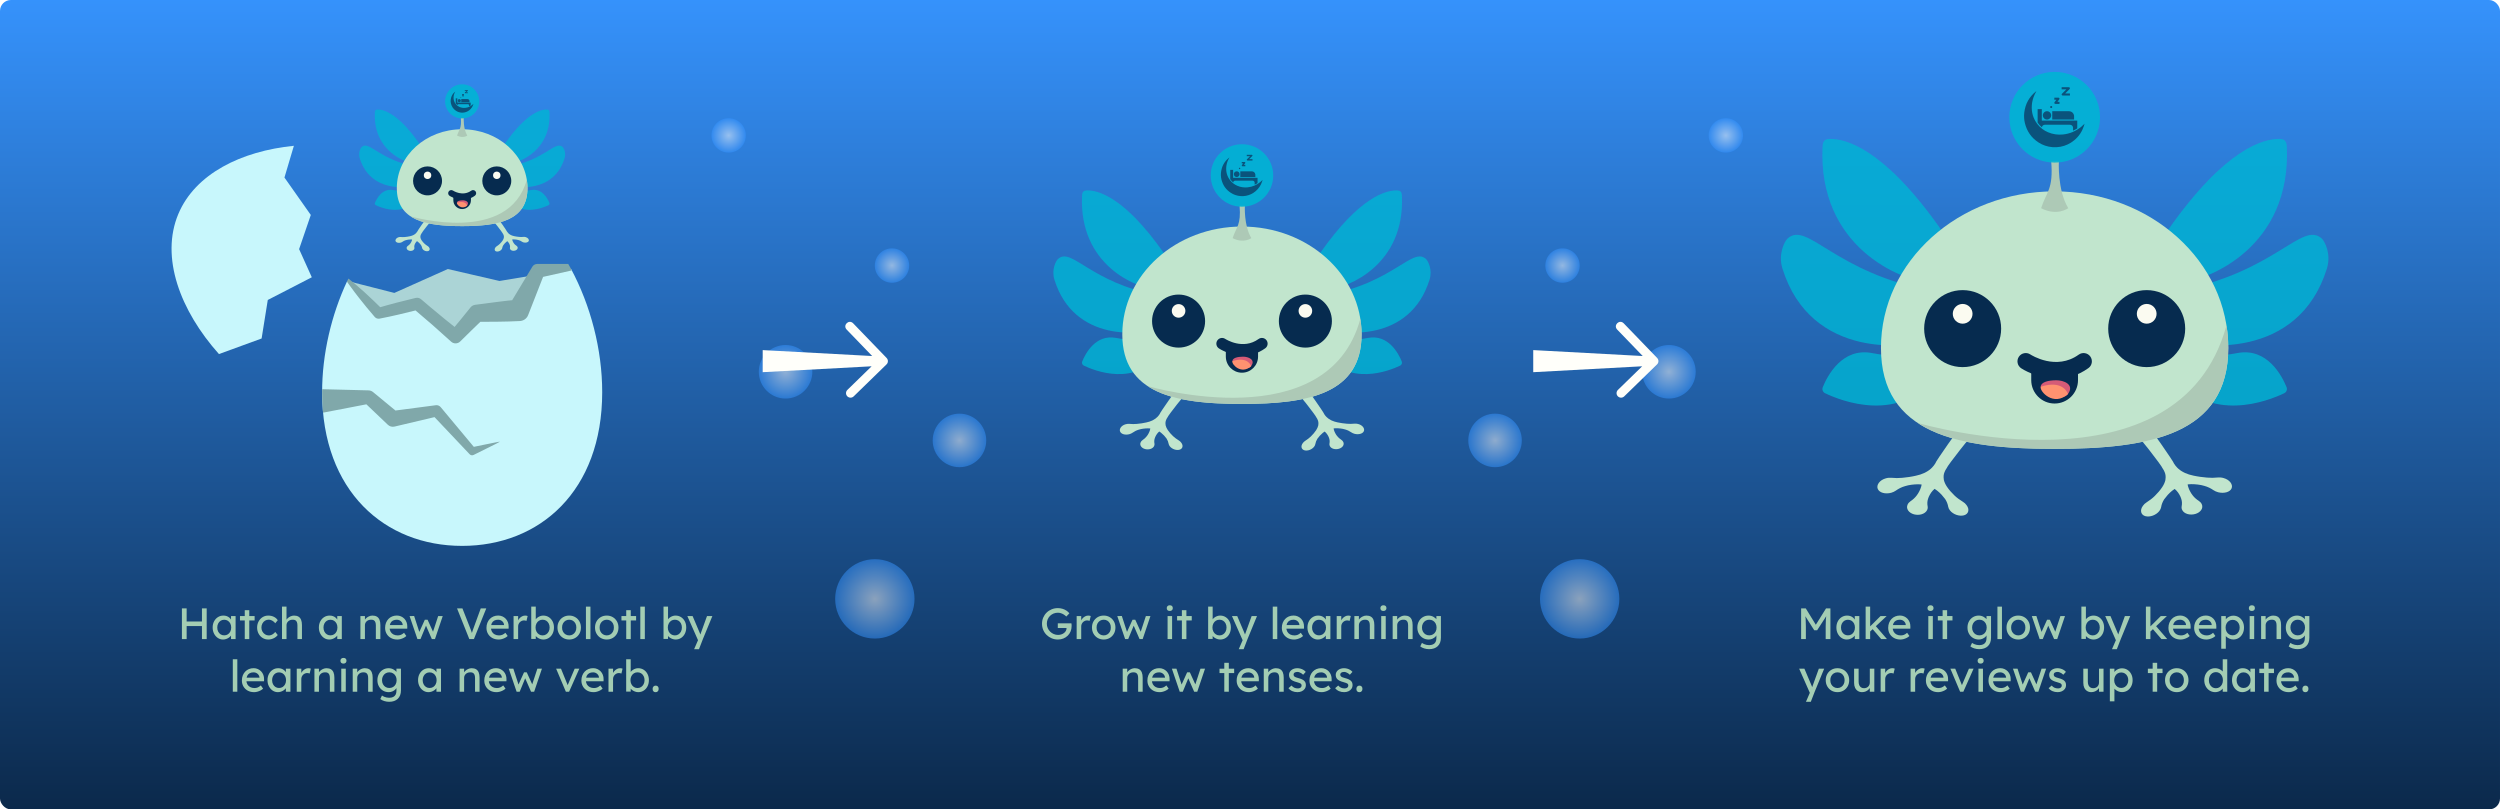
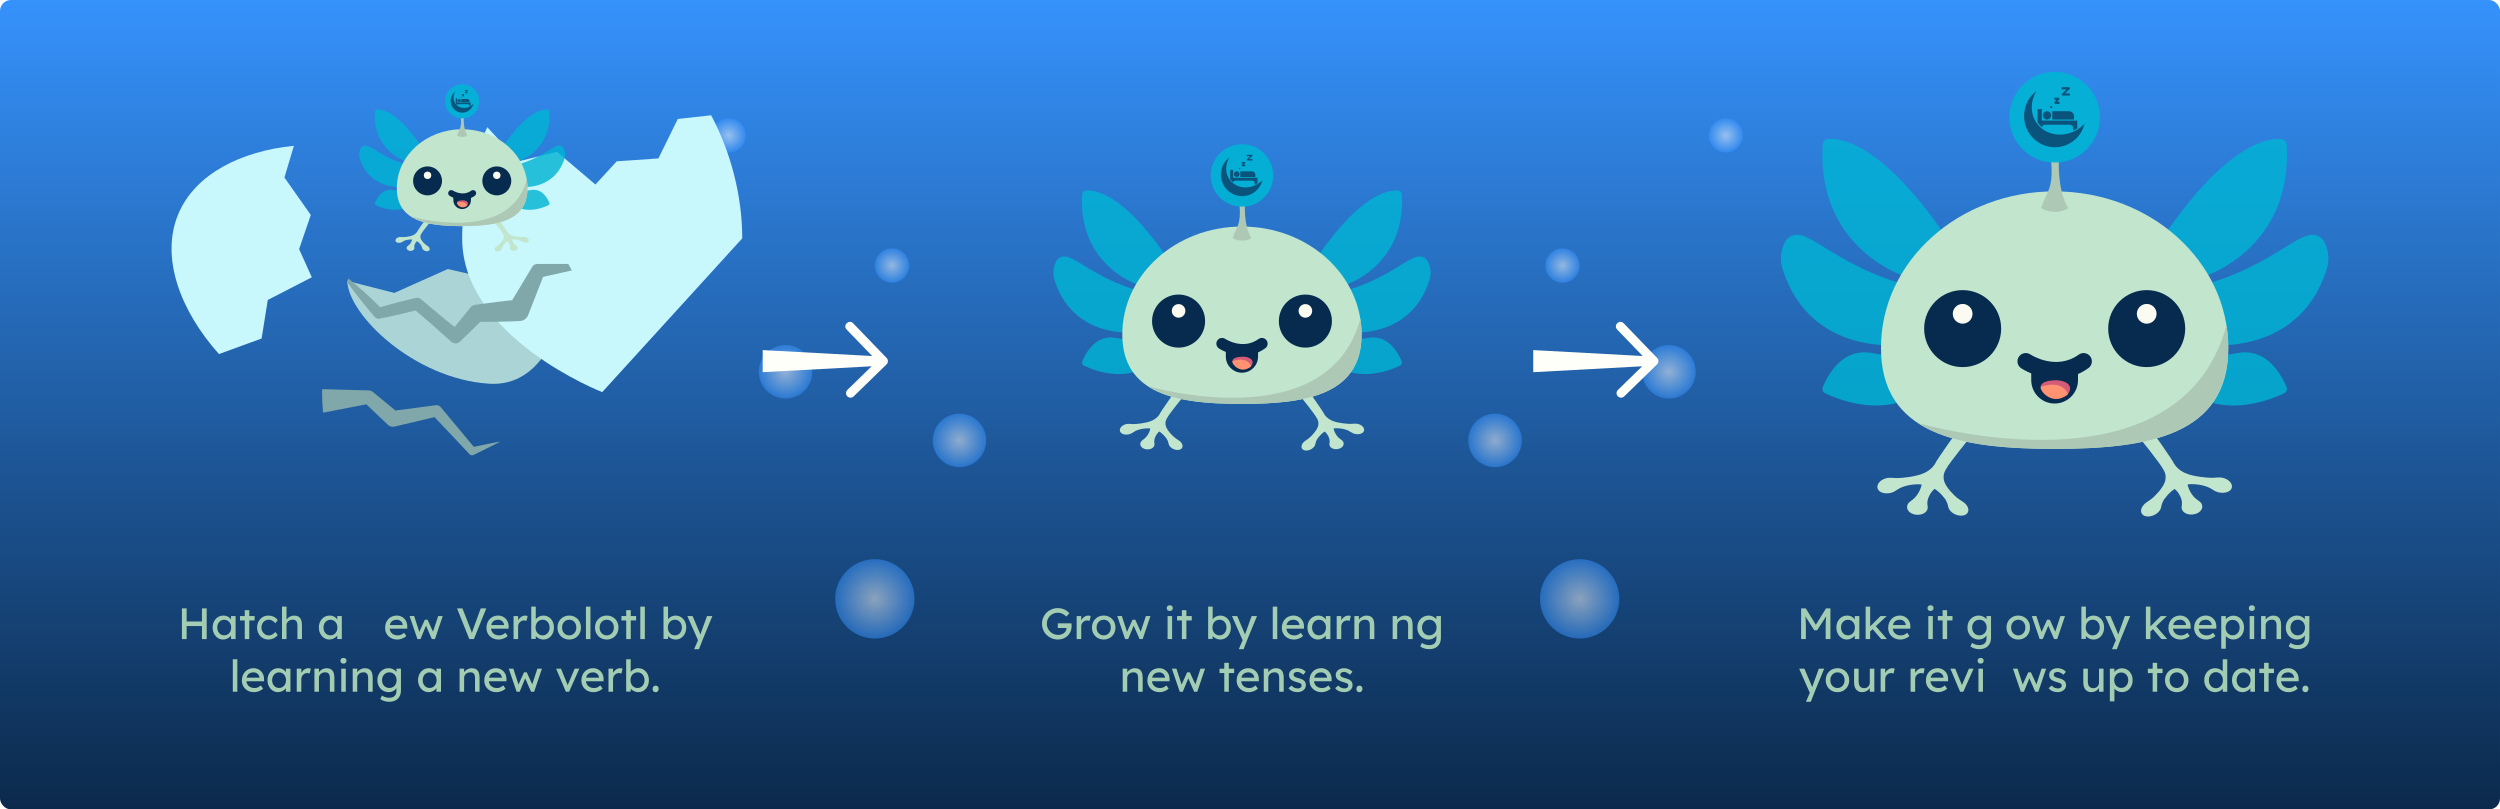
<svg xmlns="http://www.w3.org/2000/svg" xmlns:xlink="http://www.w3.org/1999/xlink" id="Layer_2" data-name="Layer 2" viewBox="0 0 1938.021 627.454">
  <defs>
    <style>
      .cls-1, .cls-2 {
        fill: none;
      }

      .cls-3 {
        fill: #abd4d6;
      }

      .cls-4 {
        fill: url(#radial-gradient-7);
      }

      .cls-4, .cls-5, .cls-6, .cls-7, .cls-8, .cls-9, .cls-10, .cls-11, .cls-12, .cls-13 {
        opacity: .5;
      }

      .cls-5 {
        fill: url(#radial-gradient-5);
      }

      .cls-6 {
        fill: url(#radial-gradient-6);
      }

      .cls-7 {
        fill: url(#radial-gradient-4);
      }

      .cls-8 {
        fill: url(#radial-gradient-8);
      }

      .cls-9 {
        fill: url(#radial-gradient-9);
      }

      .cls-10 {
        fill: url(#radial-gradient-3);
      }

      .cls-11 {
        fill: url(#radial-gradient-2);
      }

      .cls-14 {
        fill: #d55b77;
      }

      .cls-15 {
        fill: #adc9b6;
      }

      .cls-16 {
        fill: #fffffa;
      }

      .cls-17 {
        fill: #ff9270;
      }

      .cls-18 {
        filter: url(#outer-glow-1);
      }

      .cls-19 {
        fill: #00b4d4;
      }

      .cls-19, .cls-20 {
        opacity: .9;
      }

      .cls-21 {
        fill: url(#linear-gradient);
      }

      .cls-12 {
        fill: url(#radial-gradient);
      }

      .cls-13 {
        fill: url(#radial-gradient-10);
      }

      .cls-22 {
        fill: #062b4f;
      }

      .cls-23 {
        fill: #fbfbf1;
      }

      .cls-24 {
        fill: #c8f7fc;
        fill-rule: evenodd;
      }

      .cls-25 {
        fill: #80a8aa;
      }

      .cls-2 {
        clip-rule: evenodd;
      }

      .cls-26 {
        fill: #c1e5cd;
      }

      .cls-27 {
        fill: #a3cdb3;
      }

      .cls-28 {
        fill: #0b4972;
      }

      .cls-29 {
        clip-path: url(#clippath);
      }
    </style>
    <linearGradient id="linear-gradient" x1="969.01" y1="645.733" x2="969.01" y2="-11.586" gradientUnits="userSpaceOnUse">
      <stop offset="0" stop-color="#0a2646" />
      <stop offset="1" stop-color="#3694ff" />
    </linearGradient>
    <radialGradient id="radial-gradient" cx="678.183" cy="464.247" fx="678.183" fy="464.247" r="30.763" gradientUnits="userSpaceOnUse">
      <stop offset="0" stop-color="#fff" />
      <stop offset="1" stop-color="#3694ff" />
    </radialGradient>
    <radialGradient id="radial-gradient-2" cx="608.979" cy="288.213" fx="608.979" fy="288.213" r="20.753" xlink:href="#radial-gradient" />
    <radialGradient id="radial-gradient-3" cx="691.482" cy="205.863" fx="691.482" fy="205.863" r="13.331" xlink:href="#radial-gradient" />
    <radialGradient id="radial-gradient-4" cx="564.869" cy="104.978" fx="564.869" fy="104.978" r="13.331" xlink:href="#radial-gradient" />
    <radialGradient id="radial-gradient-5" cx="743.787" cy="341.417" fx="743.787" fy="341.417" r="20.753" xlink:href="#radial-gradient" />
    <radialGradient id="radial-gradient-6" cx="-7663.476" cy="464.247" fx="-7663.476" fy="464.247" r="30.763" gradientTransform="translate(-6438.9) rotate(-180) scale(1 -1)" xlink:href="#radial-gradient" />
    <radialGradient id="radial-gradient-7" cx="-7732.68" cy="288.213" fx="-7732.68" fy="288.213" r="20.753" gradientTransform="translate(-6438.9) rotate(-180) scale(1 -1)" xlink:href="#radial-gradient" />
    <radialGradient id="radial-gradient-8" cx="-7650.177" cy="205.863" fx="-7650.177" fy="205.863" r="13.331" gradientTransform="translate(-6438.9) rotate(-180) scale(1 -1)" xlink:href="#radial-gradient" />
    <radialGradient id="radial-gradient-9" cx="-7776.791" cy="104.978" fx="-7776.791" fy="104.978" r="13.331" gradientTransform="translate(-6438.9) rotate(-180) scale(1 -1)" xlink:href="#radial-gradient" />
    <radialGradient id="radial-gradient-10" cx="-7597.872" cy="341.417" fx="-7597.872" fy="341.417" r="20.753" gradientTransform="translate(-6438.9) rotate(-180) scale(1 -1)" xlink:href="#radial-gradient" />
    <clipPath id="clippath">
      <path class="cls-2" d="M358.273,423.177c-59.953,0-108.564-42.319-108.564-119.194s48.608-159.215,108.564-159.215,108.564,82.344,108.564,159.215-48.608,119.194-108.564,119.194" />
    </clipPath>
    <filter id="outer-glow-1" x="1319.62" y="-4.968" width="546" height="466" filterUnits="userSpaceOnUse">
      <feOffset dx="0" dy="0" />
      <feGaussianBlur result="blur" stdDeviation="20" />
      <feFlood flood-color="#d4f9e1" flood-opacity=".6" />
      <feComposite in2="blur" operator="in" />
      <feComposite in="SourceGraphic" />
    </filter>
  </defs>
  <g id="Layer_1-2" data-name="Layer 1">
    <g>
      <rect class="cls-21" x="0" y="0" width="1938.021" height="627.454" rx="8.462" ry="8.462" />
      <g>
        <circle class="cls-12" cx="678.183" cy="464.247" r="30.763" />
        <circle class="cls-11" cx="608.979" cy="288.213" r="20.753" />
        <circle class="cls-10" cx="691.482" cy="205.863" r="13.331" />
        <circle class="cls-7" cx="564.869" cy="104.978" r="13.331" />
        <circle class="cls-5" cx="743.787" cy="341.417" r="20.753" />
        <circle class="cls-6" cx="1224.576" cy="464.247" r="30.763" />
        <circle class="cls-4" cx="1293.78" cy="288.213" r="20.753" />
        <circle class="cls-8" cx="1211.277" cy="205.863" r="13.331" />
        <circle class="cls-9" cx="1337.89" cy="104.978" r="13.331" />
        <circle class="cls-13" cx="1158.972" cy="341.417" r="20.753" />
        <g>
          <g>
            <g>
              <path class="cls-3" d="M269.195,217.772l36.498,9.304,41.449-18.526,40.067,9.263,55.516-9.263s-5.778,92.772-63.806,88.892c-58.028-3.88-108.919-53.22-109.724-79.67Z" />
-               <path class="cls-24" d="M466.837,303.982c0,76.875-48.606,119.195-108.564,119.195s-108.564-42.319-108.564-119.195c0-29.599,7.205-60.003,19.486-86.21l24.241,26.5,29.762-7.346,29.813,25.312,16.506-17.994,32.291-2.231,15.064-30.596,25.852-2.867c15.081,28.14,24.112,62.29,24.112,95.432Z" />
+               <path class="cls-24" d="M466.837,303.982s-108.564-42.319-108.564-119.195c0-29.599,7.205-60.003,19.486-86.21l24.241,26.5,29.762-7.346,29.813,25.312,16.506-17.994,32.291-2.231,15.064-30.596,25.852-2.867c15.081,28.14,24.112,62.29,24.112,95.432Z" />
            </g>
            <g class="cls-29">
              <path class="cls-25" d="M460.832,205.707s-43.215,9.693-43.215,9.693c0,0,4.263-2.992,4.263-2.992l-12.471,31.873c-1.139,2.922-3.933,4.623-6.882,4.619-10.783.569-21.6.522-32.401.606,0,0,4.464-2.149,4.464-2.149-5.992,5.737-11.97,11.491-17.832,17.357-1.93,1.928-5.032,1.974-7.027.156-4.814-4.4-9.679-8.74-14.573-13.047-3.666-3.207-11.13-9.576-14.855-12.714,0,0,4.17.981,4.17.981-9.873,2.494-20.168,4.988-30.194,6.919-1.442.293-2.864-.245-3.766-1.281-2.129-2.455-4.219-4.945-6.296-7.448-2.058-2.521-4.121-5.036-6.109-7.622l-2.993-3.868c-2.808-3.812-6.001-8.01-8.542-12.011-.198-.31-.108-.722.202-.92.24-.154.542-.133.758.028,10.306,7.95,19.907,16.969,29.128,26.125,0,0-4.079-1.217-4.079-1.217,9.687-2.924,19.835-5.472,29.638-7.836,1.514-.375,3.06.049,4.17.98l7.448,6.333c7.263,6.096,15.331,12.698,22.748,18.523,0,0-7.328.457-7.328.457,5.245-6.239,10.374-12.58,15.486-18.932.921-1.15,2.207-1.836,3.559-2.025,5.656-.784,11.322-1.497,16.983-2.214,5.359-.702,10.724-1.313,16.1-1.76l-6.882,4.619s17.656-29.32,17.656-29.32c0,0,.531-.882.531-.882.816-1.355,2.259-2.106,3.733-2.11l44.289-.013c.305,0,.551.247.552.551,0,.263-.184.483-.431.538h0Z" />
              <path class="cls-25" d="M247.493,301.648s37.768.965,37.768.965c0,0,.454.012.454.012,1.309.033,2.505.512,3.443,1.285l19.614,16.156-5.179-1.444,33.915-4.441s.365-.048.365-.048c1.448-.19,2.837.415,3.716,1.452,0,0,26.814,32.142,26.814,32.142l-3.318-.87c.054.053,22.477-4.758,22.461-4.447.143.252-20.423,10.156-20.448,10.295-1.214.611-2.542.13-3.319-.87,0,0-28.765-30.408-28.765-30.408l4.08,1.405-33.287,7.871c-1.929.455-3.857-.15-5.179-1.444,0,0-18.402-17.524-18.402-17.524l3.897,1.297-37.097,7.151c-5.072.978-9.977-2.342-10.955-7.414-1.186-5.775,3.545-11.333,9.423-11.121h0Z" />
            </g>
          </g>
          <path class="cls-24" d="M227.821,113.017l-7.312,24.617,20.427,29.003-9.063,26.489,9.843,21.814-34.128,17.593-4.786,29.865-33.064,12.073c-30.081-33.658-45.582-75.063-31.481-108.629,13.045-31.053,48.614-48.706,89.566-52.825Z" />
          <g>
            <g>
              <g>
                <ellipse class="cls-1" cx="358.273" cy="127.111" rx="79.956" ry="79.947" />
                <g class="cls-20">
                  <path class="cls-19" d="M437.668,122.695c-8.296,26.684-37.001,23.588-45.183,20.305l-6.577-1.792c-1.983-.497-3.191-.208-4.766-.646l13.96,3.591-.003.013c5.454.9,5.551,5.35,16.345,3.203,8.828-1.754,13.152,6.727,14.454,9.936.274.676-.019,1.444-.676,1.761-4.529,2.18-21.856,9.165-32.798-5.414l.021-.077c-4.566-6.453-27.046-6.865-27.046-6.865l1.083-8.193v-19.175c5.981-.619,18.949.029,24.812-7.833,16.879-24.127,28.183-26.714,32.557-26.601,1.161.03,2.03.323,2.117,2.154,1.396,29.305-22.718,39.176-31.571,39.837l.002.006c-12.342,1.054-11.263-.476-11.397-.561,5.723,3.361,9.934,3.046,10.905,2.946l.002-.008c28.662-5.359,36.43-20.532,42.239-15.355.867.772,2.845,4.512,1.522,8.767Z" />
                  <path class="cls-19" d="M278.877,122.695c8.296,26.684,37.001,23.588,45.183,20.305l6.577-1.792c1.983-.497,3.191-.208,4.766-.646l-13.96,3.591.003.013c-5.454.9-5.551,5.35-16.345,3.203-8.828-1.754-13.152,6.727-14.454,9.936-.274.676.019,1.444.676,1.761,4.529,2.18,21.856,9.165,32.798-5.414l-.021-.077c4.566-6.453,27.046-6.865,27.046-6.865l-1.083-8.193v-19.175c-5.981-.619-18.949.029-24.812-7.833-16.879-24.127-28.183-26.714-32.557-26.601-1.161.03-2.03.323-2.117,2.154-1.396,29.305,22.718,39.176,31.571,39.837l-.002.006c12.342,1.054,11.263-.476,11.397-.561-5.723,3.361-9.934,3.046-10.905,2.946l-.002-.008c-28.662-5.359-36.43-20.532-42.239-15.355-.867.772-2.845,4.512-1.522,8.767Z" />
                </g>
              </g>
              <g>
                <ellipse class="cls-1" cx="358.273" cy="127.111" rx="79.956" ry="79.947" />
                <g>
                  <g>
                    <path class="cls-26" d="M331.836,194.666c-1.33.373-3.146-.231-4.094-1.412-.283-.363-.47-.754-.523-1.108-.123-.742-.412-1.483-.879-2.213-.337-.426-.677-.849-1.056-1.281-.392-.411-.801-.797-1.263-1.168-.24-.203-.509-.361-.764-.538-.183.172-.365.345-.56.541-.33.361-.59.749-.828,1.172-.237.423-.415.815-.539,1.253-.226.695-.242,1.435-.102,2.151.064.369.022.727-.166,1.088-.56,1.132-2.256,1.643-3.798,1.238-1.54-.408-2.433-1.652-1.882-2.852.157-.36.446-.69.813-.946.724-.488,1.363-1.059,1.829-1.699.306-.393.551-.8.765-1.216.215-.416.398-.839.53-1.305.076-.216.132-.465.142-.701-.328-.043-.669-.061-1.022-.052-.661.005-1.299.055-1.948.141-.648.086-1.274.216-1.884.412-.983.281-1.877.74-2.641,1.286-.36.263-.841.487-1.359.638-1.691.454-3.447.012-3.927-1.125-.479-1.135.559-2.601,2.365-3.088.54-.166,1.102-.189,1.606-.158,1.022.116,2.102.114,3.17.014.674-.065,1.324-.147,1.988-.241.664-.094,1.319-.229,1.941-.362.927-.187,1.77-.478,2.544-.828.06-.035.122-.069.183-.104.048-.012.061-.035.109-.046.767-.402,1.43-.874,1.941-1.42.352-.36.638-.741.891-1.133.049-.545,7.359-10.885,7.745-11.124.339-.635.434-1.358.318-2.098.064-.381.149-.725.41-1.013.827-.987,3.207-.958,5.143.156,1.938,1.111,2.699,2.789,1.75,3.602-.273.255-.692.419-1.185.489-.969.122-1.837.412-2.49.858-.617.08-8.255,9.892-8.32,10.434-.263.375-.489.766-.644,1.188-.264.646-.325,1.324-.207,2.05-.014.021.019.035.005.056.005.056.011.113.016.169.159.664.476,1.342.904,1.972.303.436.633.89,1.019,1.322.385.432.779.847,1.213,1.264.691.659,1.515,1.245,2.381,1.778.456.266.819.598,1.09.989.974,1.258.597,2.598-.73,2.972t0,0Z" />
                    <path class="cls-26" d="M384.74,194.922c1.322.353,3.126-.306,4.067-1.521.281-.373.467-.773.518-1.13.12-.752.408-1.505.871-2.249.335-.435.674-.867,1.051-1.308.39-.42.799-.814,1.259-1.194.24-.207.507-.369.763-.551.183.17.365.341.561.535.33.356.592.741.83,1.16.239.419.417.809.541,1.243.228.691.246,1.429.106,2.148-.064.371-.021.728.168,1.083.564,1.119,2.26,1.581,3.807,1.14,1.544-.445,2.437-1.692,1.88-2.869-.159-.353-.449-.675-.818-.922-.727-.471-1.369-1.027-1.837-1.655-.307-.386-.553-.787-.768-1.198-.215-.411-.401-.83-.533-1.292-.076-.215-.133-.462-.144-.697.328-.048.67-.069,1.023-.064.661-.003,1.3.04,1.95.117.649.078,1.276.201,1.888.388.986.268,1.883.712,2.651,1.243.362.256.846.471,1.366.614,1.698.428,3.459-.018,3.932-1.133.473-1.112-.577-2.548-2.386-3.022-.542-.161-1.104-.182-1.609-.149-1.024.119-2.105.123-3.174.032-.674-.059-1.326-.137-1.991-.225-.665-.088-1.32-.217-1.944-.344-.928-.179-1.773-.462-2.547-.806-.061-.034-.122-.068-.183-.102-.048-.011-.061-.034-.109-.045-.768-.395-1.432-.864-1.944-1.408-.353-.359-.639-.739-.893-1.131-.046-.517-7.387-10.957-7.78-11.229-.341-.646-.44-1.377-.325-2.123-.065-.386-.151-.735-.415-1.03-.833-1.009-3.224-1.022-5.167.073-1.946,1.091-2.704,2.786-1.745,3.63.276.264.698.438,1.195.516.974.139,1.847.445,2.506.905.627.116,8.304,10.066,8.365,10.582.265.376.491.769.647,1.192.266.649.328,1.33.212,2.062.014.021-.019.036-.005.057-.005.057-.01.114-.016.171-.158.669-.471,1.356-.898,1.995-.301.444-.63.905-1.013,1.346-.384.441-.775.866-1.206,1.294-.686.676-1.505,1.283-2.365,1.838-.452.277-.812.62-1.08,1.022-.962,1.295-.579,2.659.741,3.012h0Z" />
                  </g>
                  <g>
                    <path class="cls-26" d="M408.897,145.832c0,25.202-22.673,29.459-50.641,29.459s-50.641-4.257-50.641-29.459,22.673-45.632,50.641-45.632,50.641,20.43,50.641,45.632Z" />
                    <path class="cls-15" d="M408.899,145.835c0,25.202-22.677,29.458-50.641,29.458-16.243,0-30.697-1.436-39.965-7.576,1.102.321,76.287,22.151,90.084-28.432.344,2.141.522,4.326.522,6.55Z" />
                  </g>
                </g>
              </g>
              <g>
                <ellipse class="cls-1" cx="358.273" cy="127.111" rx="79.956" ry="79.947" />
                <path class="cls-15" d="M354.316,105.105c1.606-4.942,3.615-5.466,2.943-13.728h2.243s-.514,8.313,2.728,13.728c0,0-3.269,2.423-7.914,0" />
              </g>
              <circle class="cls-19" cx="358.273" cy="78.581" r="13.226" />
              <g>
                <g>
                  <ellipse class="cls-1" cx="358.273" cy="127.111" rx="79.956" ry="79.947" />
                  <g>
                    <circle class="cls-22" cx="385.11" cy="140.223" r="11.228" />
                    <circle class="cls-23" cx="385.111" cy="135.905" r="2.879" />
                    <circle class="cls-22" cx="331.436" cy="140.223" r="11.228" />
                    <circle class="cls-23" cx="331.437" cy="135.905" r="2.879" />
                  </g>
                </g>
                <g>
                  <ellipse class="cls-1" cx="358.273" cy="127.111" rx="79.956" ry="79.947" />
                  <g>
                    <path class="cls-22" d="M365.078,152.157v3.092c0,3.766-3.054,6.82-6.821,6.82s-6.821-3.054-6.821-6.82v-3.079c.508.316,1.079.566,1.687.705.308.071.682.124,1.109.124,1.122,0,2.582-.384,4.004-1.892.72.796,1.771,1.493,2.971,1.768.308.071.682.124,1.109.124.793,0,1.758-.192,2.761-.841Z" />
                    <path class="cls-14" d="M354.195,157.177c.126-1.423,2.251-1.856,4.472-1.892,2.222-.036,5.506,1.227,3.485,4.005-2.021,2.779-7.957-2.113-7.957-2.113Z" />
                    <path class="cls-17" d="M354.195,157.177c-.379,1.355,3.79,5.902,7.957,2.113,0,0-1.263-4.294-7.957-2.113Z" />
                    <path class="cls-22" d="M358.749,154.799c-5.613,0-9.974-2.832-10.246-3.014-1.113-.739-1.416-2.241-.676-3.354.738-1.11,2.234-1.415,3.346-.681.305.199,7.521,4.805,14.119.057,1.085-.781,2.597-.534,3.377.55.781,1.085.534,2.596-.55,3.377-3.196,2.3-6.452,3.065-9.369,3.065Z" />
                  </g>
                </g>
              </g>
            </g>
            <g class="cls-20">
              <path class="cls-28" d="M352.954,70.945c-.173.332-.351.647-.505.974-.468.996-.758,2.043-.838,3.143-.15,2.075.386,3.948,1.677,5.589.801,1.017,1.811,1.769,2.996,2.289.709.311,1.448.516,2.213.625.734.105,1.469.119,2.207.042,2.025-.211,3.809-.993,5.373-2.286.289-.239.551-.51.824-.767.021-.019.03-.05.044-.076.011.009.023.018.034.026-.058.202-.111.405-.176.604-.534,1.643-1.449,3.034-2.773,4.146-1.19,1-2.55,1.648-4.08,1.935-.748.14-1.502.182-2.259.123-1.498-.116-2.889-.568-4.148-1.389-2.077-1.354-3.387-3.255-3.964-5.661-.242-1.01-.298-2.036-.172-3.067.308-2.523,1.444-4.586,3.439-6.17.033-.026.067-.051.107-.08Z" />
              <path class="cls-28" d="M354.516,79.557c3.449,0,6.89,0,10.34,0v.098c0,.7-.001,1.4.002,2.1 0.0.062-.016.099-.072.129-.354.19-.707.382-1.061.573-.023.012-.048.02-.081.034-.002-.039-.004-.067-.004-.096-.002-.259.005-.519-.007-.778-.021-.448-.39-.813-.837-.84-.038-.002-.076-.004-.113-.004-2.405-0-4.81,0-7.216-.001-.154,0-.304.02-.439.094-.255.14-.454.323-.45.661-.027-.02-.048-.034-.067-.05-.44-.375-.831-.795-1.171-1.263-.022-.03-.037-.073-.037-.109-.002-1.276-.002-2.551-.002-3.827,0-.019.002-.037.003-.062h1.212c0,1.112,0,2.221,0,3.341Z" />
              <path class="cls-28" d="M357.564,79.247c0-.806,0-1.61,0-2.423.029-.001.058-.004.086-.004,1.578-0,3.156-.001,4.735 0.0.77.001,1.376.487,1.53,1.224.009.042.02.085.02.128.002.356.001.713.001,1.075-2.122,0-4.244,0-6.372,0Z" />
              <path class="cls-28" d="M354.823,78.038c-.001-.674.538-1.216,1.212-1.218.672-.001,1.218.54,1.22,1.212.002.668-.545,1.219-1.214,1.221-.67.002-1.216-.543-1.218-1.214Z" />
              <path class="cls-28" d="M361.336,71.652h1.386v.602c-.027.001-.053.004-.079.004-.665 0-1.329.001-1.994-0-.198-0-.319-.09-.349-.257-.02-.114.025-.204.104-.283.404-.403.807-.806,1.21-1.209.02-.02.039-.042.07-.074-.47,0-.925,0-1.385,0v-.603c.029-.002.058-.005.086-.005.665-0,1.329.001,1.994-.001.146-.001.26.047.322.184.057.125.024.247-.095.366-.399.4-.799.799-1.198,1.198-.02.02-.039.042-.074.079Z" />
              <path class="cls-28" d="M358.17,73.478v-.612h.074c.367,0,.735.001,1.102-.001.136-.001.245.046.307.17.063.124.033.239-.049.347-.157.206-.312.414-.467.622-.016.021-.03.043-.054.077h.601v.602c-.019.003-.037.008-.055.008-.376.001-.751.001-1.127-.001-.043-0-.087-.005-.128-.018-.2-.065-.27-.299-.141-.475.155-.211.314-.419.471-.629.019-.025.037-.051.064-.09h-.598Z" />
              <path class="cls-28" d="M357.254,75.299c.168,0,.303.135.303.304 0.0.169-.134.303-.303.303-.168-0-.304-.135-.304-.303,0-.167.137-.303.304-.304Z" />
            </g>
          </g>
        </g>
        <g>
          <g>
            <g>
              <ellipse class="cls-1" cx="962.797" cy="224.901" rx="146.428" ry="146.412" />
              <g class="cls-20">
                <path class="cls-19" d="M1108.199,216.814c-15.192,48.868-67.762,43.198-82.746,37.185l-12.044-3.282c-3.632-.911-5.843-.381-8.728-1.183l25.566,6.577-.006.024c9.988,1.649,10.166,9.797,29.933,5.867,16.167-3.213,24.087,12.319,26.471,18.197.501,1.239-.035,2.645-1.239,3.225-8.295,3.992-40.026,16.785-60.065-9.914l.038-.141c-8.362-11.818-49.531-12.572-49.531-12.572l1.983-15.005v-35.117c10.954-1.133,34.703.054,45.439-14.344,30.911-44.185,51.613-48.924,59.623-48.716,2.126.056,3.717.592,3.878,3.945,2.557,53.669-41.605,71.746-57.819,72.955l.003.012c-22.602,1.93-20.626-.872-20.872-1.028,10.481,6.155,18.192,5.579,19.97,5.394l.003-.015c52.491-9.815,66.717-37.601,77.354-28.12,1.587,1.415,5.21,8.262,2.788,16.056Z" />
                <path class="cls-19" d="M817.395,216.814c15.192,48.868,67.762,43.198,82.746,37.185l12.044-3.282c3.632-.911,5.843-.381,8.728-1.183l-25.566,6.577.006.024c-9.988,1.649-10.166,9.797-29.933,5.867-16.167-3.213-24.087,12.319-26.471,18.197-.501,1.239.035,2.645,1.239,3.225,8.295,3.992,40.026,16.785,60.065-9.914l-.038-.141c8.362-11.818,49.531-12.572,49.531-12.572l-1.983-15.005v-35.117c-10.954-1.133-34.703.054-45.439-14.344-30.911-44.185-51.613-48.924-59.623-48.716-2.126.056-3.717.592-3.878,3.945-2.557,53.669,41.605,71.746,57.819,72.955l-.003.012c22.602,1.93,20.626-.872,20.872-1.028-10.481,6.155-18.192,5.579-19.97,5.394l-.003-.015c-52.491-9.815-66.717-37.601-77.354-28.12-1.587,1.415-5.21,8.262-2.788,16.056Z" />
              </g>
            </g>
            <g>
              <ellipse class="cls-1" cx="962.797" cy="224.901" rx="146.428" ry="146.412" />
              <g>
                <g>
                  <path class="cls-26" d="M914.381,348.62c-2.435.684-5.762-.422-7.498-2.586-.518-.664-.861-1.381-.958-2.029-.225-1.359-.755-2.716-1.61-4.053-.617-.78-1.241-1.554-1.934-2.346-.718-.753-1.468-1.46-2.313-2.14-.44-.371-.931-.661-1.4-.985-.336.315-.669.632-1.025.992-.604.661-1.081,1.371-1.517,2.146-.434.775-.761,1.493-.987,2.294-.414,1.273-.444,2.629-.187,3.938.118.676.04,1.332-.303,1.992-1.026,2.074-4.131,3.01-6.956,2.268-2.82-.748-4.455-3.026-3.446-5.223.288-.659.816-1.264,1.488-1.732,1.325-.893,2.496-1.939,3.35-3.111.561-.719,1.008-1.465,1.4-2.227.393-.761.729-1.537.971-2.389.14-.397.242-.852.26-1.284-.6-.08-1.226-.112-1.872-.095-1.21.009-2.378.1-3.567.257-1.188.157-2.334.395-3.45.755-1.801.515-3.437,1.354-4.836,2.356-.66.482-1.541.893-2.489,1.168-3.097.831-6.313.023-7.192-2.061-.877-2.078,1.024-4.764,4.33-5.655.99-.304,2.018-.347,2.941-.29,1.872.212,3.85.208,5.806.025,1.234-.119,2.425-.27,3.641-.442,1.216-.172,2.415-.42,3.555-.662,1.699-.343,3.242-.875,4.659-1.517.111-.064.223-.127.335-.19.088-.021.112-.063.199-.085,1.405-.735,2.619-1.601,3.555-2.601.645-.66,1.169-1.357,1.632-2.075.089-.998,13.477-19.935,14.184-20.373.62-1.163.794-2.488.583-3.842.116-.698.272-1.328.752-1.856,1.515-1.808,5.872-1.755,9.418.286,3.55,2.034,4.943,5.107,3.206,6.597-.5.466-1.268.767-2.171.896-1.774.224-3.364.755-4.561,1.571-1.129.147-15.118,18.116-15.237,19.109-.481.686-.896,1.403-1.18,2.176-.484,1.183-.595,2.424-.379,3.755-.025.038.035.065.01.103.009.103.019.207.03.31.291,1.215.872,2.458,1.656,3.611.554.799,1.159,1.629,1.865,2.421.706.792,1.426,1.551,2.222,2.314,1.265,1.207,2.774,2.28,4.359,3.256.835.487,1.5,1.095,1.996,1.811,1.784,2.304,1.093,4.757-1.336,5.443t0,0Z" />
                  <path class="cls-26" d="M1011.267,349.089c2.421.646,5.725-.561,7.447-2.785.514-.683.855-1.415.949-2.07.22-1.378.747-2.756,1.594-4.119.614-.796,1.234-1.587,1.925-2.395.714-.769,1.463-1.49,2.305-2.186.44-.38.929-.676,1.397-1.009.336.311.669.624,1.027.979.605.653,1.083,1.356,1.52,2.125.437.768.763,1.481.991,2.277.417,1.266.45,2.618.195,3.933-.117.679-.038,1.333.307,1.984,1.032,2.049,4.139,2.895,6.972,2.087,2.828-.815,4.462-3.099,3.443-5.254-.292-.646-.822-1.237-1.498-1.689-1.332-.862-2.506-1.88-3.364-3.032-.563-.706-1.013-1.442-1.407-2.195-.394-.753-.733-1.52-.977-2.367-.14-.393-.244-.847-.263-1.277.601-.088,1.227-.126,1.873-.117,1.211-.005,2.381.072,3.571.215,1.189.143,2.337.367,3.458.711,1.806.491,3.449,1.304,4.855,2.276.663.469,1.55.863,2.501,1.125,3.109.784,6.335-.032,7.201-2.075.866-2.037-1.056-4.667-4.37-5.534-.993-.295-2.022-.334-2.946-.274-1.875.217-3.855.226-5.813.058-1.235-.109-2.429-.25-3.646-.411-1.218-.161-2.417-.398-3.559-.63-1.7-.328-3.246-.845-4.664-1.476-.112-.062-.223-.125-.335-.187-.089-.021-.111-.062-.2-.083-1.406-.724-2.623-1.582-3.561-2.579-.647-.657-1.171-1.354-1.636-2.072-.085-.948-13.528-20.066-14.248-20.565-.625-1.183-.805-2.523-.596-3.888-.119-.707-.277-1.345-.76-1.886-1.526-1.848-5.904-1.871-9.463.134-3.563,1.998-4.951,5.103-3.195,6.647.505.483,1.279.801,2.188.945,1.784.254,3.383.816,4.589,1.657,1.148.212,15.208,18.434,15.319,19.381.484.689.898,1.409,1.185,2.184.487,1.188.6,2.435.388,3.776.026.039-.035.066-.01.104-.009.104-.019.208-.029.312-.288,1.225-.864,2.483-1.645,3.654-.552.812-1.153,1.658-1.855,2.466-.703.808-1.42,1.586-2.209,2.37-1.256,1.239-2.756,2.35-4.331,3.366-.829.507-1.487,1.135-1.978,1.872-1.762,2.372-1.06,4.869,1.357,5.516h0Z" />
                </g>
                <g>
                  <path class="cls-26" d="M1055.509,259.187c0,46.154-41.522,53.95-92.743,53.95s-92.743-7.796-92.743-53.95,41.522-83.57,92.743-83.57,92.743,37.415,92.743,83.57Z" />
                  <path class="cls-15" d="M1055.512,259.192c0,46.154-41.53,53.948-92.743,53.948-29.748,0-56.217-2.63-73.191-13.874,2.018.587,139.709,40.566,164.977-52.069.63,3.92.957,7.923.957,11.996Z" />
                </g>
              </g>
            </g>
            <g>
              <ellipse class="cls-1" cx="962.797" cy="224.901" rx="146.428" ry="146.412" />
              <path class="cls-15" d="M955.55,184.6c2.941-9.05,6.621-10.011,5.39-25.14h4.108s-.942,15.225,4.996,25.14c0,0-5.987,4.438-14.493,0" />
            </g>
            <circle class="cls-19" cx="962.797" cy="136.026" r="24.223" />
            <g>
              <g>
                <ellipse class="cls-1" cx="962.797" cy="224.901" rx="146.428" ry="146.412" />
                <g>
                  <circle class="cls-22" cx="1011.945" cy="248.914" r="20.563" />
                  <circle class="cls-23" cx="1011.947" cy="241.006" r="5.272" />
                  <circle class="cls-22" cx="913.649" cy="248.914" r="20.563" />
                  <circle class="cls-23" cx="913.651" cy="241.006" r="5.272" />
                </g>
              </g>
              <g>
                <ellipse class="cls-1" cx="962.797" cy="224.901" rx="146.428" ry="146.412" />
                <g>
                  <path class="cls-22" d="M975.259,270.77v5.662c0,6.897-5.593,12.49-12.491,12.49s-12.491-5.593-12.491-12.49v-5.639c.93.578,1.975,1.036,3.09,1.291.564.129,1.249.227,2.031.227,2.054,0,4.728-.703,7.333-3.465,1.319,1.457,3.243,2.734,5.441,3.238.564.129,1.249.227,2.031.227,1.453,0,3.22-.351,5.057-1.54Z" />
                  <path class="cls-14" d="M955.329,279.963c.231-2.606,4.122-3.399,8.191-3.465,4.069-.066,10.083,2.247,6.382,7.335-3.701,5.088-14.573-3.87-14.573-3.87Z" />
                  <path class="cls-17" d="M955.329,279.963c-.694,2.482,6.941,10.809,14.573,3.87,0,0-2.313-7.864-14.573-3.87Z" />
                  <path class="cls-22" d="M963.669,275.609c-10.28,0-18.265-5.187-18.765-5.52-2.039-1.354-2.593-4.104-1.239-6.142,1.351-2.034,4.092-2.591,6.128-1.248.558.364,13.774,8.8,25.857.104,1.987-1.43,4.755-.977,6.185,1.008,1.429,1.986.978,4.755-1.008,6.185-5.853,4.212-11.816,5.614-17.159,5.614Z" />
                </g>
              </g>
            </g>
          </g>
          <g class="cls-20">
            <path class="cls-28" d="M953.056,122.04c-.317.608-.643,1.185-.924,1.783-.858,1.825-1.388,3.741-1.534,5.756-.275,3.8.706,7.231,3.071,10.235,1.467,1.863,3.317,3.24,5.486,4.191,1.298.569,2.652.945,4.053,1.145,1.343.192,2.691.218,4.041.077,3.709-.387,6.976-1.819,9.84-4.187.529-.437,1.009-.934,1.509-1.406.037-.035.055-.092.082-.139.021.016.042.032.063.048-.107.369-.204.741-.323,1.106-.979,3.008-2.653,5.556-5.078,7.594-2.179,1.831-4.67,3.018-7.472,3.544-1.37.257-2.75.333-4.138.226-2.744-.212-5.291-1.041-7.597-2.544-3.803-2.479-6.204-5.96-7.259-10.367-.443-1.849-.546-3.728-.316-5.617.564-4.62,2.644-8.399,6.298-11.299.06-.048.123-.093.196-.147Z" />
            <path class="cls-28" d="M955.917,137.812c6.316,0,12.618,0,18.937,0v.18c0,1.282-.002,2.564.003,3.846 0.0.113-.03.181-.131.236-.649.347-1.295.7-1.943,1.05-.042.022-.087.037-.149.063-.003-.071-.007-.123-.008-.176-.003-.475.01-.951-.013-1.425-.039-.821-.714-1.488-1.532-1.539-.069-.004-.138-.007-.208-.007-4.405-0-8.81 0-13.214-.001-.282,0-.556.036-.804.172-.467.257-.832.592-.825,1.21-.05-.037-.087-.063-.122-.092-.806-.686-1.523-1.456-2.145-2.313-.04-.055-.068-.133-.069-.2-.004-2.336-.003-4.672-.003-7.008,0-.034.003-.069.005-.114.737,0,1.471,0,2.219,0,0,2.036,0,4.068,0,6.119Z" />
            <path class="cls-28" d="M961.499,137.244c0-1.476,0-2.948,0-4.437.053-.003.105-.007.157-.007,2.89-0,5.781-.002,8.671 0,1.41.001,2.52.892,2.802,2.241.016.077.037.156.037.234.003.653.002,1.305.002,1.968-3.885,0-7.772,0-11.669,0Z" />
            <path class="cls-28" d="M956.48,135.031c-.003-1.234.985-2.228,2.219-2.23,1.232-.003,2.231.99,2.235,2.219.004,1.224-.998,2.232-2.224,2.235-1.227.004-2.228-.994-2.23-2.224Z" />
            <path class="cls-28" d="M968.406,123.336c.871,0,1.701,0,2.539,0v1.103c-.049.003-.097.007-.144.007-1.217 0-2.435.001-3.652-0-.362-0-.584-.165-.639-.47-.037-.209.046-.374.191-.519.739-.737,1.477-1.476,2.216-2.215.037-.037.072-.076.128-.136-.861,0-1.694,0-2.537,0,0-.372,0-.731,0-1.105.054-.003.106-.009.158-.009,1.217-.001,2.435.002,3.652-.002.268-.001.476.086.59.338.104.23.044.453-.173.67-.731.732-1.463,1.463-2.194,2.195-.037.037-.072.076-.136.144Z" />
            <path class="cls-28" d="M962.609,126.68v-1.121h.136c.673,0,1.346.003,2.019-.001.25-.002.448.083.563.31.115.228.061.438-.09.636-.288.378-.571.759-.855,1.139-.029.038-.056.079-.1.141.379,0,.736,0,1.1,0,0,.377,0,.736,0,1.103-.035.005-.068.015-.101.015-.688.001-1.375.002-2.063-.001-.078-0-.16-.009-.234-.033-.366-.119-.495-.547-.258-.871.283-.387.575-.768.862-1.152.035-.046.067-.094.117-.165-.377,0-.729,0-1.095,0Z" />
            <path class="cls-28" d="M960.932,130.014c.307-0.0.554.248.555.556 0.0.309-.246.555-.555.555-.308-0-.556-.247-.556-.555 0-.306.25-.556.556-.556Z" />
          </g>
        </g>
        <g>
          <g class="cls-18">
            <g class="cls-20">
              <path class="cls-19" d="M1803.85,208.151c-22.051,70.932-98.356,62.701-120.106,53.974l-17.482-4.763c-5.271-1.322-8.481-.553-12.668-1.718l37.109,9.546-.009.034c14.497,2.393,14.756,14.22,43.447,8.515,23.467-4.664,34.962,17.881,38.423,26.413.727,1.798-.051,3.839-1.798,4.681-12.04,5.794-58.097,24.364-87.184-14.39l.055-.204c-12.137-17.154-71.894-18.248-71.894-18.248l2.878-21.779v-50.972c15.9-1.645,50.371.078,65.955-20.821,44.867-64.134,74.915-71.013,86.543-70.711,3.086.081,5.395.859,5.628,5.726,3.711,77.9-60.389,104.138-83.923,105.894l.004.017c-32.807,2.801-29.939-1.266-30.296-1.491,15.213,8.934,26.406,8.098,28.987,7.83l.004-.021c76.191-14.246,96.839-54.577,112.279-40.816,2.304,2.053,7.563,11.993,4.047,23.305Z" />
              <path class="cls-19" d="M1381.749,208.151c22.051,70.932,98.356,62.701,120.106,53.974l17.482-4.763c5.271-1.322,8.481-.553,12.668-1.718l-37.109,9.546.009.034c-14.497,2.393-14.756,14.22-43.447,8.515-23.467-4.664-34.962,17.881-38.423,26.413-.727,1.798.051,3.839,1.798,4.681,12.04,5.794,58.097,24.364,87.184-14.39l-.055-.204c12.137-17.154,71.894-18.248,71.894-18.248l-2.878-21.779v-50.972c-15.9-1.645-50.371.078-65.955-20.821-44.867-64.134-74.915-71.013-86.543-70.711-3.086.081-5.395.859-5.628,5.726-3.711,77.9,60.389,104.138,83.923,105.894l-.004.017c32.807,2.801,29.939-1.266,30.296-1.491-15.213,8.934-26.406,8.098-28.987,7.83l-.004-.021c-76.191-14.246-96.839-54.577-112.279-40.816-2.304,2.053-7.563,11.993-4.047,23.305Z" />
            </g>
            <g>
              <g>
                <path class="cls-26" d="M1522.523,399.467c-3.534.992-8.363-.613-10.883-3.754-.753-.964-1.25-2.005-1.391-2.945-.327-1.972-1.096-3.942-2.337-5.882-.895-1.132-1.801-2.256-2.807-3.406-1.043-1.093-2.13-2.119-3.357-3.106-.638-.539-1.352-.959-2.032-1.43-.488.457-.971.918-1.488,1.44-.877.959-1.569,1.991-2.201,3.115-.63,1.125-1.104,2.167-1.432,3.33-.601,1.848-.644,3.815-.271,5.717.171.981.058,1.934-.44,2.892-1.489,3.01-5.997,4.368-10.096,3.291-4.093-1.086-6.467-4.392-5.002-7.582.418-.956,1.185-1.835,2.16-2.514,1.923-1.296,3.623-2.814,4.862-4.516.815-1.044,1.464-2.127,2.033-3.232.57-1.105,1.058-2.231,1.409-3.468.203-.576.351-1.236.378-1.864-.871-.116-1.78-.162-2.718-.138-1.757.013-3.452.145-5.177.373-1.724.228-3.388.574-5.008,1.096-2.614.747-4.988,1.966-7.019,3.419-.958.7-2.236,1.296-3.612,1.695-4.495,1.206-9.164.033-10.438-2.991-1.274-3.016,1.486-6.914,6.285-8.208,1.437-.441,2.929-.503,4.269-.42,2.717.307,5.588.302,8.427.036,1.792-.172,3.52-.392,5.284-.641,1.765-.249,3.506-.609,5.16-.962,2.466-.498,4.706-1.27,6.762-2.202.161-.092.324-.184.485-.276.128-.031.162-.092.289-.123,2.039-1.067,3.802-2.323,5.161-3.775.936-.958,1.697-1.97,2.369-3.012.129-1.448,19.561-28.935,20.588-29.571.9-1.689,1.153-3.611.846-5.577.169-1.013.395-1.928,1.091-2.694,2.199-2.624,8.524-2.547,13.671.415,5.152,2.953,7.175,7.413,4.653,9.575-.726.677-1.84,1.114-3.151,1.3-2.575.325-4.883,1.096-6.62,2.28-1.639.214-21.944,26.295-22.116,27.737-.698.996-1.301,2.037-1.713,3.158-.703,1.718-.864,3.519-.55,5.45-.036.056.051.094.014.15.013.149.028.301.043.45.423,1.764,1.266,3.568,2.403,5.241.805,1.16,1.682,2.365,2.708,3.514,1.024,1.149,2.07,2.252,3.225,3.36,1.837,1.752,4.026,3.31,6.328,4.727,1.212.707,2.176,1.589,2.897,2.629,2.59,3.344,1.587,6.905-1.939,7.9t0,0Z" />
                <path class="cls-26" d="M1663.153,400.148c3.514.937,8.31-.814,10.81-4.042.747-.991,1.241-2.054,1.377-3.005.319-2,1.085-4,2.314-5.978.89-1.155,1.791-2.304,2.794-3.476,1.037-1.117,2.123-2.163,3.346-3.173.638-.551,1.348-.982,2.028-1.464.488.452.972.906,1.49,1.421.878.947,1.573,1.968,2.207,3.084.634,1.115,1.108,2.15,1.439,3.305.605,1.837.653,3.8.283,5.709-.17.985-.055,1.935.446,2.88,1.498,2.974,6.008,4.202,10.12,3.03,4.105-1.183,6.477-4.498,4.997-7.626-.423-.938-1.194-1.795-2.174-2.451-1.933-1.251-3.638-2.729-4.883-4.4-.817-1.025-1.471-2.093-2.042-3.186-.572-1.093-1.065-2.207-1.417-3.436-.203-.571-.354-1.229-.382-1.853.872-.127,1.781-.183,2.719-.169,1.757-.008,3.455.105,5.184.312,1.726.207,3.393.533,5.019,1.032,2.621.712,5.006,1.892,7.047,3.304.962.68,2.249,1.253,3.63,1.633,4.512,1.139,9.196-.047,10.452-3.012,1.258-2.957-1.533-6.774-6.343-8.033-1.441-.429-2.935-.485-4.276-.397-2.721.315-5.595.327-8.438.084-1.792-.158-3.525-.363-5.292-.597-1.767-.234-3.508-.578-5.166-.915-2.468-.476-4.712-1.227-6.769-2.143-.163-.09-.323-.182-.486-.272-.129-.03-.162-.09-.29-.121-2.041-1.051-3.807-2.296-5.168-3.744-.939-.954-1.699-1.965-2.374-3.008-.123-1.376-19.636-29.126-20.681-29.85-.907-1.717-1.169-3.662-.865-5.644-.173-1.026-.402-1.953-1.103-2.737-2.214-2.682-8.569-2.716-13.736.194-5.171,2.9-7.187,7.406-4.638,9.649.734.701,1.856,1.163,3.175,1.372,2.59.368,4.911,1.184,6.66,2.405,1.667.308,22.074,26.757,22.236,28.131.703.999,1.304,2.045,1.72,3.17.707,1.725.872,3.535.564,5.481.038.056-.051.095-.014.151-.013.15-.027.302-.042.453-.419,1.778-1.253,3.604-2.387,5.304-.801,1.179-1.673,2.406-2.692,3.579-1.02,1.173-2.061,2.303-3.206,3.44-1.824,1.798-4,3.411-6.286,4.885-1.203.736-2.159,1.647-2.87,2.717-2.557,3.442-1.539,7.067,1.969,8.006h0Z" />
              </g>
              <g>
                <path class="cls-26" d="M1727.37,269.656c0,66.993-60.269,78.308-134.615,78.308s-134.615-11.316-134.615-78.308,60.269-121.301,134.615-121.301,134.615,54.308,134.615,121.301Z" />
                <path class="cls-15" d="M1727.375,269.663c0,66.992-60.28,78.305-134.615,78.305-43.178,0-81.599-3.817-106.236-20.138,2.929.852,202.787,58.882,239.463-75.579.914,5.69,1.389,11.5,1.389,17.412Z" />
              </g>
            </g>
            <path class="cls-15" d="M1582.281,161.394c4.268-13.137,9.61-14.531,7.823-36.491h5.963s-1.367,22.099,7.251,36.491c0,0-8.689,6.441-21.037,0" />
            <circle class="cls-19" cx="1592.8" cy="90.888" r="35.159" />
            <g>
              <g>
                <circle class="cls-22" cx="1664.137" cy="254.745" r="29.847" />
                <circle class="cls-23" cx="1664.14" cy="243.267" r="7.653" />
                <circle class="cls-22" cx="1521.462" cy="254.745" r="29.847" />
                <circle class="cls-23" cx="1521.465" cy="243.267" r="7.653" />
              </g>
              <g>
                <path class="cls-22" d="M1610.888,286.468v8.218c0,10.011-8.118,18.129-18.131,18.129s-18.131-8.117-18.131-18.129v-8.185c1.35.839,2.867,1.504,4.486,1.873.819.188,1.813.329,2.948.329,2.982,0,6.863-1.021,10.643-5.029,1.914,2.115,4.707,3.968,7.897,4.7.819.188,1.813.329,2.948.329,2.109,0,4.674-.51,7.34-2.236Z" />
                <path class="cls-14" d="M1581.96,299.812c.336-3.783,5.982-4.934,11.889-5.03,5.906-.096,14.636,3.261,9.264,10.647-5.372,7.386-21.152-5.617-21.152-5.617Z" />
                <path class="cls-17" d="M1581.96,299.812c-1.007,3.603,10.075,15.689,21.152,5.617,0,0-3.357-11.414-21.152-5.617Z" />
                <path class="cls-22" d="M1594.065,293.493c-14.921,0-26.512-7.529-27.238-8.012-2.959-1.966-3.764-5.957-1.798-8.915,1.961-2.952,5.939-3.761,8.895-1.812.811.529,19.993,12.773,37.532.15,2.884-2.075,6.902-1.419,8.977,1.463,2.075,2.883,1.42,6.902-1.463,8.977-8.496,6.114-17.151,8.148-24.906,8.148Z" />
              </g>
            </g>
          </g>
          <g class="cls-20">
            <path class="cls-28" d="M1578.661,70.588c-.459.882-.933,1.72-1.341,2.588-1.245,2.648-2.015,5.43-2.227,8.354-.399,5.516,1.025,10.495,4.458,14.856,2.129,2.705,4.815,4.703,7.963,6.084,1.884.826,3.849,1.371,5.883,1.662,1.95.278,3.906.316,5.866.112,5.384-.562,10.126-2.64,14.283-6.077.768-.635,1.464-1.355,2.19-2.04.054-.051.08-.134.118-.202.03.023.061.046.091.07-.155.536-.296,1.076-.468,1.606-1.421,4.366-3.851,8.064-7.371,11.022-3.163,2.659-6.779,4.381-10.846,5.145-1.988.373-3.992.483-6.006.328-3.982-.307-7.679-1.51-11.026-3.692-5.52-3.599-9.004-8.652-10.536-15.047-.643-2.684-.792-5.411-.458-8.153.818-6.706,3.838-12.192,9.142-16.401.088-.07.179-.135.284-.213Z" />
            <path class="cls-28" d="M1582.813,93.481c9.168,0,18.316,0,27.486,0v.261c0,1.861-.002,3.721.004,5.582.001.164-.043.263-.19.342-.942.504-1.88,1.016-2.82,1.524-.06.033-.127.054-.216.092-.005-.103-.011-.179-.011-.255-.005-.69.015-1.38-.018-2.068-.057-1.192-1.037-2.16-2.224-2.234-.1-.006-.201-.01-.301-.01-6.394-.001-12.787 0-19.181-.002-.409-0-.807.052-1.167.25-.677.372-1.207.859-1.197,1.756-.072-.054-.127-.091-.177-.134-1.17-.996-2.21-2.114-3.114-3.357-.058-.08-.099-.193-.1-.291-.005-3.391-.004-6.782-.004-10.172,0-.05.005-.1.008-.165,1.07,0,2.135,0,3.22,0,0,2.955,0,5.904,0,8.882Z" />
            <path class="cls-28" d="M1590.915,92.657c0-2.142,0-4.279,0-6.44.077-.004.153-.01.229-.01,4.195-.001,8.39-.003,12.586 0,2.046.001,3.657,1.294,4.067,3.253.024.112.053.226.054.34.004.947.003,1.894.003,2.857-5.639,0-11.281,0-16.938,0Z" />
            <path class="cls-28" d="M1583.63,89.445c-.004-1.792,1.43-3.234,3.22-3.237,1.788-.004,3.238,1.436,3.244,3.221.006,1.777-1.449,3.239-3.228,3.244-1.781.005-3.233-1.443-3.237-3.228Z" />
            <path class="cls-28" d="M1600.941,72.469c1.265,0,2.469,0,3.685,0,0,.535,0,1.057,0,1.601-.071.004-.14.01-.209.011-1.767.001-3.534.002-5.301-0-.526-.001-.848-.239-.927-.683-.054-.303.067-.543.278-.753,1.073-1.07,2.144-2.143,3.216-3.215.054-.054.105-.111.186-.197-1.25,0-2.459,0-3.682,0,0-.54,0-1.061,0-1.604.078-.005.154-.013.23-.013,1.767-.001,3.534.003,5.301-.003.388-.001.691.125.856.49.151.333.064.657-.251.972-1.061,1.062-2.123,2.123-3.184,3.185-.054.054-.105.111-.197.209Z" />
            <path class="cls-28" d="M1592.526,77.322c0-.56,0-1.082,0-1.627h.197c.977,0,1.953.004,2.93-.002.362-.002.65.121.817.451.167.331.089.636-.13.923-.418.548-.828,1.102-1.241,1.653-.042.056-.081.114-.145.204.55,0,1.067,0,1.596,0,0,.547,0,1.069,0,1.601-.05.007-.098.021-.146.021-.998.001-1.996.002-2.995-.001-.113-0-.232-.013-.339-.048-.532-.172-.719-.794-.375-1.264.411-.562.834-1.115,1.251-1.673.05-.067.097-.137.17-.239-.547,0-1.059,0-1.589,0Z" />
            <path class="cls-28" d="M1590.092,82.162c.446-0.0.805.359.805.807 0.0.448-.357.805-.805.805-.448-0-.807-.359-.807-.805 0-.444.363-.807.807-.807Z" />
          </g>
        </g>
        <g>
          <path class="cls-27" d="M141.014,495.424v-23.8h3.672v23.8h-3.672ZM142.613,485.326v-3.536h15.571v3.536h-15.571ZM156.554,495.424v-23.8h3.672v23.8h-3.672Z" />
          <path class="cls-27" d="M172.872,495.764c-1.473,0-2.816-.408-4.028-1.224-1.213-.816-2.183-1.927-2.907-3.332-.726-1.405-1.088-2.992-1.088-4.76,0-1.79.368-3.383,1.105-4.777.736-1.394,1.733-2.487,2.992-3.281,1.258-.793,2.668-1.19,4.232-1.19.93,0,1.779.136,2.55.408s1.445.652,2.022,1.139c.578.487,1.055,1.048,1.429,1.683.374.635.606,1.315.696,2.04l-.781-.272v-4.624h3.536v17.85h-3.536v-4.25l.816-.238c-.137.612-.414,1.207-.834,1.785-.42.578-.951,1.094-1.598,1.547s-1.359.816-2.143,1.088c-.781.272-1.603.408-2.465.408ZM173.79,492.534c1.066,0,2.007-.26,2.822-.782.816-.521,1.457-1.241,1.922-2.159.464-.918.696-1.966.696-3.145,0-1.156-.232-2.187-.696-3.094-.465-.906-1.105-1.621-1.922-2.142-.815-.521-1.756-.782-2.822-.782-1.043,0-1.967.261-2.771.782-.805.521-1.44,1.236-1.903,2.142-.465.907-.697,1.938-.697,3.094,0,1.179.232,2.227.697,3.145.464.918,1.099,1.638,1.903,2.159.804.521,1.728.782,2.771.782Z" />
          <path class="cls-27" d="M186.03,480.974v-3.4h11.356v3.4h-11.356ZM189.737,495.424v-22.406h3.502v22.406h-3.502Z" />
          <path class="cls-27" d="M207.995,495.764c-1.655,0-3.135-.408-4.438-1.224-1.303-.816-2.334-1.927-3.094-3.332s-1.139-2.981-1.139-4.726.379-3.32,1.139-4.726c.76-1.405,1.791-2.516,3.094-3.332s2.782-1.224,4.438-1.224c1.586,0,3.031.323,4.335.969,1.303.646,2.295,1.524,2.975,2.635l-1.938,2.38c-.362-.521-.827-.997-1.394-1.428-.567-.43-1.167-.77-1.802-1.02-.635-.249-1.247-.374-1.836-.374-1.088,0-2.057.267-2.907.799-.851.533-1.524,1.264-2.022,2.193-.5.93-.748,1.972-.748,3.128s.26,2.193.781,3.111,1.213,1.649,2.074,2.193,1.813.816,2.856.816c.613,0,1.207-.102,1.785-.306s1.14-.51,1.684-.918c.544-.408,1.054-.906,1.529-1.496l1.938,2.38c-.726,1.02-1.763,1.859-3.11,2.516-1.35.657-2.749.986-4.199.986Z" />
          <path class="cls-27" d="M218.602,495.424v-25.16h3.502v10.982l-.612.408c.227-.793.669-1.524,1.326-2.193.657-.668,1.438-1.212,2.346-1.632.907-.419,1.837-.629,2.788-.629,1.36,0,2.493.267,3.4.799.906.533,1.586,1.343,2.039,2.431.453,1.088.681,2.46.681,4.114v10.88h-3.502v-10.642c0-1.02-.136-1.864-.408-2.533s-.691-1.156-1.258-1.462c-.567-.306-1.27-.436-2.108-.391-.68,0-1.303.108-1.869.323-.567.216-1.06.516-1.48.901-.419.386-.748.833-.985,1.343-.238.51-.357,1.06-.357,1.649v10.812h-3.502Z" />
          <path class="cls-27" d="M255.22,495.764c-1.474,0-2.816-.408-4.029-1.224-1.213-.816-2.182-1.927-2.906-3.332-.727-1.405-1.088-2.992-1.088-4.76,0-1.79.367-3.383,1.105-4.777.736-1.394,1.733-2.487,2.992-3.281,1.258-.793,2.669-1.19,4.233-1.19.929,0,1.779.136,2.549.408.771.272,1.445.652,2.023,1.139s1.055,1.048,1.428,1.683c.375.635.606,1.315.697,2.04l-.781-.272v-4.624h3.535v17.85h-3.535v-4.25l.815-.238c-.136.612-.414,1.207-.833,1.785-.42.578-.952,1.094-1.598,1.547-.646.454-1.36.816-2.143,1.088-.781.272-1.603.408-2.465.408ZM256.137,492.534c1.065,0,2.006-.26,2.822-.782s1.456-1.241,1.921-2.159c.464-.918.696-1.966.696-3.145,0-1.156-.232-2.187-.696-3.094-.465-.906-1.105-1.621-1.921-2.142s-1.757-.782-2.822-.782c-1.043,0-1.967.261-2.772.782s-1.44,1.236-1.903,2.142c-.465.907-.697,1.938-.697,3.094,0,1.179.232,2.227.697,3.145.464.918,1.099,1.638,1.903,2.159s1.728.782,2.772.782Z" />
-           <path class="cls-27" d="M279.393,495.424v-17.85h3.502v3.672l-.611.408c.227-.793.668-1.524,1.326-2.193.656-.668,1.438-1.212,2.346-1.632.906-.419,1.836-.629,2.787-.629,1.361,0,2.494.267,3.4.799s1.586,1.343,2.04,2.431c.453,1.088.681,2.46.681,4.114v10.88h-3.502v-10.642c0-1.02-.137-1.864-.408-2.533-.273-.668-.691-1.156-1.258-1.462-.567-.306-1.27-.436-2.108-.391-.681,0-1.304.108-1.87.323-.566.216-1.06.516-1.478.901-.42.386-.748.833-.986,1.343-.238.51-.357,1.06-.357,1.649v10.812h-3.502Z" />
          <path class="cls-27" d="M307.953,495.764c-1.836,0-3.462-.391-4.879-1.173s-2.528-1.853-3.332-3.213c-.805-1.36-1.207-2.924-1.207-4.692,0-1.405.227-2.686.681-3.842.453-1.156,1.082-2.159,1.887-3.009s1.768-1.507,2.89-1.972c1.122-.464,2.341-.697,3.655-.697,1.156,0,2.232.221,3.231.663.996.442,1.863,1.049,2.601,1.819.736.77,1.303,1.683,1.7,2.737.397,1.054.583,2.205.56,3.451l-.034,1.496h-14.586l-.782-2.788h12.342l-.51.578v-.816c-.068-.748-.317-1.416-.748-2.006-.431-.589-.975-1.054-1.632-1.394s-1.372-.51-2.142-.51c-1.225,0-2.256.232-3.094.697-.84.465-1.475,1.145-1.904,2.04-.432.895-.646,2.001-.646,3.315,0,1.247.261,2.329.782,3.247s1.259,1.627,2.21,2.125c.952.499,2.051.748,3.299.748.883,0,1.705-.147,2.465-.442.759-.294,1.58-.827,2.465-1.598l1.768,2.482c-.544.544-1.207,1.02-1.988,1.428-.783.408-1.61.731-2.482.969-.873.238-1.728.357-2.567.357Z" />
          <path class="cls-27" d="M323.593,495.424l-6.086-17.85,3.537-.034,4.352,13.362-.782-.068,4.726-10.438h2.108l4.761,10.472-.919.068,4.386-13.362h3.537l-6.019,17.85h-2.414l-4.964-11.356.781.102-4.623,11.254h-2.381Z" />
          <path class="cls-27" d="M363.815,495.424l-9.521-23.8h4.183l5.678,14.45c.272.703.516,1.338.731,1.904s.402,1.083.56,1.547c.159.465.307.901.443,1.309.135.408.272.816.407,1.224l-.884.034c.158-.544.328-1.11.51-1.7.182-.589.391-1.235.629-1.938.238-.702.527-1.496.867-2.38l5.269-14.45h4.285l-9.589,23.8h-3.569Z" />
          <path class="cls-27" d="M386.526,495.764c-1.836,0-3.462-.391-4.879-1.173-1.416-.782-2.527-1.853-3.332-3.213s-1.207-2.924-1.207-4.692c0-1.405.227-2.686.681-3.842.453-1.156,1.082-2.159,1.887-3.009s1.769-1.507,2.89-1.972c1.123-.464,2.341-.697,3.656-.697,1.155,0,2.231.221,3.229.663.997.442,1.864,1.049,2.601,1.819s1.303,1.683,1.7,2.737c.397,1.054.583,2.205.561,3.451l-.035,1.496h-14.586l-.781-2.788h12.342l-.51.578v-.816c-.068-.748-.318-1.416-.748-2.006-.432-.589-.975-1.054-1.633-1.394-.656-.34-1.371-.51-2.141-.51-1.225,0-2.256.232-3.095.697-.839.465-1.474,1.145-1.903,2.04-.432.895-.646,2.001-.646,3.315,0,1.247.26,2.329.781,3.247s1.259,1.627,2.211,2.125c.951.499,2.051.748,3.298.748.884,0,1.705-.147,2.465-.442.759-.294,1.581-.827,2.465-1.598l1.769,2.482c-.545.544-1.207,1.02-1.989,1.428-.782.408-1.61.731-2.481.969-.873.238-1.73.357-2.568.357Z" />
          <path class="cls-27" d="M398.121,495.424v-17.85h3.536v5.61l-.34-1.36c.248-.861.674-1.643,1.274-2.346s1.292-1.258,2.074-1.666c.782-.408,1.592-.612,2.431-.612.385,0,.754.034,1.105.102s.629.148.832.238l-.918,3.808c-.272-.113-.572-.209-.9-.289-.328-.079-.652-.119-.969-.119-.612,0-1.196.119-1.751.357-.556.238-1.043.567-1.462.986-.42.42-.754.907-1.004,1.462-.249.556-.373,1.162-.373,1.819v9.86h-3.536Z" />
          <path class="cls-27" d="M421.207,495.764c-.77,0-1.536-.124-2.295-.374-.76-.249-1.451-.583-2.074-1.003-.624-.419-1.145-.884-1.563-1.394-.42-.51-.697-1.025-.834-1.547l.885-.476v4.352h-3.502v-25.058h3.502v11.39l-.545-.306c.113-.521.363-1.025.748-1.513.386-.487.879-.929,1.48-1.326.601-.397,1.253-.714,1.955-.952.702-.238,1.417-.357,2.142-.357,1.609,0,3.037.397,4.285,1.19,1.246.794,2.231,1.887,2.957,3.281s1.088,2.987,1.088,4.777c0,1.791-.356,3.389-1.07,4.794-.715,1.406-1.695,2.511-2.941,3.315-1.246.805-2.652,1.207-4.216,1.207ZM420.629,492.568c1.042,0,1.972-.266,2.788-.799s1.462-1.258,1.938-2.176c.477-.918.715-1.966.715-3.145,0-1.156-.232-2.193-.697-3.111s-1.105-1.637-1.921-2.159c-.816-.521-1.757-.782-2.822-.782s-2.006.261-2.821.782c-.816.522-1.463,1.241-1.938,2.159s-.714,1.955-.714,3.111c0,1.179.238,2.227.714,3.145s1.122,1.644,1.938,2.176c.815.533,1.756.799,2.821.799Z" />
          <path class="cls-27" d="M441.266,495.764c-1.746,0-3.305-.402-4.676-1.207-1.371-.804-2.453-1.904-3.246-3.298-.794-1.394-1.19-2.986-1.19-4.777s.397-3.383,1.19-4.777c.793-1.394,1.875-2.493,3.246-3.298,1.371-.804,2.93-1.207,4.676-1.207,1.723,0,3.269.403,4.641,1.207,1.371.805,2.453,1.904,3.247,3.298.794,1.394,1.19,2.987,1.19,4.777s-.397,3.383-1.19,4.777-1.876,2.494-3.247,3.298c-1.371.805-2.918,1.207-4.641,1.207ZM441.266,492.568c1.065,0,2.018-.266,2.856-.799.839-.533,1.496-1.258,1.973-2.176.476-.918.702-1.955.68-3.111.022-1.178-.204-2.227-.68-3.145-.477-.918-1.134-1.637-1.973-2.159-.838-.521-1.791-.782-2.856-.782-1.066,0-2.023.267-2.873.799-.85.533-1.514,1.258-1.989,2.176-.476.918-.702,1.955-.68,3.111-.022,1.156.204,2.193.68,3.111s1.14,1.644,1.989,2.176,1.807.799,2.873.799Z" />
          <path class="cls-27" d="M454.22,495.424v-25.16h3.502v25.16h-3.502Z" />
          <path class="cls-27" d="M470.37,495.764c-1.746,0-3.305-.402-4.676-1.207-1.371-.804-2.453-1.904-3.246-3.298-.794-1.394-1.19-2.986-1.19-4.777s.397-3.383,1.19-4.777c.793-1.394,1.875-2.493,3.246-3.298,1.371-.804,2.93-1.207,4.676-1.207,1.723,0,3.269.403,4.641,1.207,1.371.805,2.453,1.904,3.247,3.298.794,1.394,1.19,2.987,1.19,4.777s-.397,3.383-1.19,4.777-1.876,2.494-3.247,3.298c-1.371.805-2.918,1.207-4.641,1.207ZM470.37,492.568c1.065,0,2.018-.266,2.856-.799.839-.533,1.496-1.258,1.973-2.176.476-.918.702-1.955.68-3.111.022-1.178-.204-2.227-.68-3.145-.477-.918-1.134-1.637-1.973-2.159-.838-.521-1.791-.782-2.856-.782-1.066,0-2.023.267-2.873.799-.85.533-1.514,1.258-1.989,2.176-.476.918-.702,1.955-.68,3.111-.022,1.156.204,2.193.68,3.111s1.14,1.644,1.989,2.176,1.807.799,2.873.799Z" />
          <path class="cls-27" d="M481.76,480.974v-3.4h11.356v3.4h-11.356ZM485.466,495.424v-22.406h3.502v22.406h-3.502Z" />
          <path class="cls-27" d="M496.38,495.424v-25.16h3.502v25.16h-3.502Z" />
          <path class="cls-27" d="M523.749,495.764c-.771,0-1.535-.124-2.295-.374-.76-.249-1.451-.583-2.074-1.003-.623-.419-1.145-.884-1.565-1.394-.419-.51-.696-1.025-.832-1.547l.884-.476v4.352h-3.502v-25.058h3.502v11.39l-.544-.306c.113-.521.362-1.025.748-1.513.385-.487.878-.929,1.478-1.326.601-.397,1.252-.714,1.955-.952.703-.238,1.416-.357,2.143-.357,1.609,0,3.037.397,4.283,1.19,1.246.794,2.232,1.887,2.959,3.281.725,1.394,1.088,2.987,1.088,4.777,0,1.791-.357,3.389-1.072,4.794-.713,1.406-1.693,2.511-2.94,3.315-1.247.805-2.651,1.207-4.216,1.207ZM523.171,492.568c1.043,0,1.973-.266,2.788-.799s1.462-1.258,1.938-2.176c.476-.918.713-1.966.713-3.145,0-1.156-.232-2.193-.696-3.111-.465-.918-1.105-1.637-1.921-2.159-.816-.521-1.757-.782-2.822-.782s-2.006.261-2.822.782c-.815.522-1.461,1.241-1.938,2.159s-.715,1.955-.715,3.111c0,1.179.238,2.227.715,3.145s1.122,1.644,1.938,2.176c.816.533,1.757.799,2.822.799Z" />
          <path class="cls-27" d="M538.096,503.244l3.603-8.33.035,2.788-8.908-20.128h4.08l5.576,13.124c.112.227.248.573.407,1.037.158.465.294.924.408,1.377l-.884.204c.181-.476.357-.952.527-1.428s.334-.952.492-1.428l4.658-12.886h4.148l-7.344,17.85-3.027,7.82h-3.773Z" />
          <path class="cls-27" d="M180.471,536.224v-25.16h3.502v25.16h-3.502Z" />
          <path class="cls-27" d="M196.927,536.564c-1.836,0-3.462-.391-4.879-1.173-1.416-.782-2.527-1.853-3.332-3.213s-1.207-2.924-1.207-4.692c0-1.405.227-2.686.681-3.842.453-1.156,1.082-2.159,1.887-3.009s1.769-1.507,2.89-1.972c1.123-.464,2.341-.697,3.656-.697,1.155,0,2.231.221,3.229.663.997.442,1.864,1.049,2.601,1.819s1.303,1.683,1.7,2.737c.397,1.054.583,2.205.561,3.451l-.035,1.496h-14.586l-.781-2.788h12.342l-.51.578v-.816c-.068-.748-.318-1.416-.748-2.006-.432-.589-.975-1.054-1.633-1.394-.656-.34-1.371-.51-2.141-.51-1.225,0-2.256.232-3.095.697-.839.465-1.474,1.145-1.903,2.04-.432.895-.646,2.001-.646,3.315,0,1.247.26,2.329.781,3.247s1.259,1.627,2.211,2.125c.951.499,2.051.748,3.298.748.884,0,1.705-.147,2.465-.442.759-.294,1.581-.827,2.465-1.598l1.769,2.482c-.545.544-1.207,1.02-1.989,1.428-.782.408-1.61.731-2.481.969-.873.238-1.73.357-2.568.357Z" />
          <path class="cls-27" d="M215.389,536.564c-1.475,0-2.816-.408-4.029-1.224-1.213-.816-2.182-1.927-2.907-3.332s-1.088-2.992-1.088-4.76c0-1.79.368-3.383,1.105-4.777s1.734-2.487,2.992-3.281c1.258-.793,2.67-1.19,4.233-1.19.929,0,1.779.136,2.55.408s1.445.652,2.023,1.139,1.054,1.048,1.428,1.683c.374.635.606,1.315.697,2.04l-.782-.272v-4.624h3.536v17.85h-3.536v-4.25l.815-.238c-.136.612-.414,1.207-.832,1.785-.42.578-.953,1.094-1.599,1.547s-1.36.816-2.142,1.088c-.782.272-1.603.408-2.465.408ZM216.307,533.334c1.065,0,2.006-.26,2.822-.782.815-.521,1.455-1.241,1.92-2.159s.697-1.966.697-3.145c0-1.156-.232-2.187-.697-3.094-.465-.906-1.105-1.621-1.92-2.142-.816-.521-1.758-.782-2.822-.782-1.043,0-1.967.261-2.772.782s-1.44,1.236-1.904,2.142c-.465.907-.697,1.938-.697,3.094,0,1.179.232,2.227.697,3.145s1.1,1.638,1.904,2.159,1.728.782,2.772.782Z" />
          <path class="cls-27" d="M230.044,536.224v-17.85h3.535v5.61l-.34-1.36c.249-.861.674-1.643,1.275-2.346.6-.703,1.291-1.258,2.074-1.666.781-.408,1.592-.612,2.43-.612.386,0,.754.034,1.105.102s.629.148.833.238l-.918,3.808c-.273-.113-.573-.209-.901-.289-.328-.079-.651-.119-.969-.119-.611,0-1.195.119-1.75.357-.557.238-1.043.567-1.463.986-.42.42-.754.907-1.003,1.462-.249.556-.374,1.162-.374,1.819v9.86h-3.535Z" />
          <path class="cls-27" d="M243.745,536.224v-17.85h3.502v3.672l-.611.408c.227-.793.668-1.524,1.326-2.193.656-.668,1.438-1.212,2.346-1.632.906-.419,1.836-.629,2.787-.629,1.361,0,2.494.267,3.4.799s1.586,1.343,2.04,2.431c.453,1.088.681,2.46.681,4.114v10.88h-3.502v-10.642c0-1.02-.137-1.864-.408-2.533-.273-.668-.691-1.156-1.258-1.462-.567-.306-1.27-.436-2.108-.391-.681,0-1.304.108-1.87.323-.566.216-1.06.516-1.478.901-.42.386-.748.833-.986,1.343-.238.51-.357,1.06-.357,1.649v10.812h-3.502Z" />
          <path class="cls-27" d="M266.253,514.43c-.748,0-1.326-.192-1.734-.578-.408-.385-.611-.929-.611-1.632,0-.657.209-1.19.629-1.598.419-.408.991-.612,1.717-.612.748,0,1.326.193,1.734.578.408.386.611.93.611,1.632,0,.658-.209,1.19-.629,1.598-.42.408-.992.612-1.717.612ZM264.553,536.224v-17.85h3.502v17.85h-3.502Z" />
          <path class="cls-27" d="M273.427,536.224v-17.85h3.502v3.672l-.611.408c.227-.793.668-1.524,1.326-2.193.656-.668,1.438-1.212,2.346-1.632.906-.419,1.836-.629,2.787-.629,1.361,0,2.494.267,3.4.799s1.586,1.343,2.04,2.431c.453,1.088.681,2.46.681,4.114v10.88h-3.502v-10.642c0-1.02-.137-1.864-.408-2.533-.273-.668-.691-1.156-1.258-1.462-.567-.306-1.27-.436-2.108-.391-.681,0-1.304.108-1.87.323-.566.216-1.06.516-1.478.901-.42.386-.748.833-.986,1.343-.238.51-.357,1.06-.357,1.649v10.812h-3.502Z" />
          <path class="cls-27" d="M301.646,544.044c-1.27,0-2.533-.199-3.791-.595-1.258-.397-2.272-.913-3.043-1.547l1.292-2.72c.453.34.986.64,1.598.901.612.26,1.258.464,1.938.612.68.147,1.349.221,2.006.221,1.246,0,2.289-.204,3.128-.612.838-.408,1.473-1.009,1.904-1.802.43-.793.646-1.779.646-2.958v-3.434l.373.238c-.113.703-.481,1.377-1.105,2.023-.623.646-1.398,1.173-2.328,1.581s-1.882.612-2.856.612c-1.701,0-3.214-.402-4.539-1.207-1.326-.804-2.375-1.904-3.146-3.298s-1.156-2.986-1.156-4.777.38-3.383,1.14-4.777c.759-1.394,1.801-2.493,3.127-3.298,1.326-.804,2.816-1.207,4.472-1.207.68,0,1.337.085,1.972.255.635.17,1.225.408,1.768.714.545.306,1.031.641,1.463,1.003.43.363.781.748,1.054,1.156.273.408.442.794.51,1.156l-.747.272v-4.182h3.502v16.762c0,1.428-.211,2.691-.63,3.791-.419,1.099-1.025,2.028-1.819,2.788-.793.759-1.756,1.337-2.89,1.734-1.134.396-2.413.595-3.842.595ZM301.782,533.334c1.11,0,2.097-.26,2.959-.782.86-.521,1.529-1.235,2.006-2.142.476-.906.713-1.949.713-3.128s-.243-2.227-.731-3.145c-.488-.918-1.156-1.637-2.006-2.159-.85-.521-1.831-.782-2.941-.782-1.088,0-2.057.267-2.906.799-.851.533-1.52,1.258-2.006,2.176-.488.918-.731,1.955-.731,3.111s.243,2.193.731,3.111c.486.918,1.155,1.638,2.006,2.159.85.521,1.818.782,2.906.782Z" />
          <path class="cls-27" d="M332.11,536.564c-1.475,0-2.816-.408-4.029-1.224-1.213-.816-2.182-1.927-2.907-3.332s-1.088-2.992-1.088-4.76c0-1.79.368-3.383,1.105-4.777s1.734-2.487,2.992-3.281c1.258-.793,2.67-1.19,4.233-1.19.929,0,1.779.136,2.55.408s1.445.652,2.023,1.139,1.054,1.048,1.428,1.683c.374.635.606,1.315.697,2.04l-.782-.272v-4.624h3.536v17.85h-3.536v-4.25l.815-.238c-.136.612-.414,1.207-.832,1.785-.42.578-.953,1.094-1.599,1.547s-1.36.816-2.142,1.088c-.782.272-1.603.408-2.465.408ZM333.028,533.334c1.065,0,2.006-.26,2.822-.782.815-.521,1.455-1.241,1.92-2.159s.697-1.966.697-3.145c0-1.156-.232-2.187-.697-3.094-.465-.906-1.105-1.621-1.92-2.142-.816-.521-1.758-.782-2.822-.782-1.043,0-1.967.261-2.772.782s-1.44,1.236-1.904,2.142c-.465.907-.697,1.938-.697,3.094,0,1.179.232,2.227.697,3.145s1.1,1.638,1.904,2.159,1.728.782,2.772.782Z" />
          <path class="cls-27" d="M356.284,536.224v-17.85h3.502v3.672l-.612.408c.227-.793.669-1.524,1.326-2.193.657-.668,1.438-1.212,2.346-1.632.907-.419,1.837-.629,2.788-.629,1.36,0,2.493.267,3.4.799.906.533,1.586,1.343,2.039,2.431.453,1.088.681,2.46.681,4.114v10.88h-3.502v-10.642c0-1.02-.136-1.864-.408-2.533s-.691-1.156-1.258-1.462c-.567-.306-1.27-.436-2.108-.391-.68,0-1.303.108-1.869.323-.567.216-1.06.516-1.48.901-.419.386-.748.833-.985,1.343-.238.51-.357,1.06-.357,1.649v10.812h-3.502Z" />
          <path class="cls-27" d="M384.843,536.564c-1.836,0-3.462-.391-4.879-1.173-1.416-.782-2.527-1.853-3.332-3.213s-1.207-2.924-1.207-4.692c0-1.405.227-2.686.681-3.842.453-1.156,1.082-2.159,1.887-3.009s1.769-1.507,2.89-1.972c1.123-.464,2.341-.697,3.656-.697,1.155,0,2.231.221,3.229.663.997.442,1.864,1.049,2.601,1.819s1.303,1.683,1.7,2.737c.397,1.054.583,2.205.561,3.451l-.035,1.496h-14.586l-.781-2.788h12.342l-.51.578v-.816c-.068-.748-.318-1.416-.748-2.006-.432-.589-.975-1.054-1.633-1.394-.656-.34-1.371-.51-2.141-.51-1.225,0-2.256.232-3.095.697-.839.465-1.474,1.145-1.903,2.04-.432.895-.646,2.001-.646,3.315,0,1.247.26,2.329.781,3.247s1.259,1.627,2.211,2.125c.951.499,2.051.748,3.298.748.884,0,1.705-.147,2.465-.442.759-.294,1.581-.827,2.465-1.598l1.769,2.482c-.545.544-1.207,1.02-1.989,1.428-.782.408-1.61.731-2.481.969-.873.238-1.73.357-2.568.357Z" />
          <path class="cls-27" d="M400.483,536.224l-6.086-17.85,3.536-.034,4.353,13.362-.783-.068,4.727-10.438h2.107l4.761,10.472-.919.068,4.387-13.362h3.536l-6.019,17.85h-2.414l-4.963-11.356.781.102-4.624,11.254h-2.38Z" />
          <path class="cls-27" d="M438.665,536.224l-7.548-17.85h3.774l5.439,13.362-.646.306,5.814-13.668h3.603l-7.922,17.85h-2.516Z" />
          <path class="cls-27" d="M460.119,536.564c-1.836,0-3.462-.391-4.879-1.173s-2.528-1.853-3.332-3.213c-.805-1.36-1.207-2.924-1.207-4.692,0-1.405.227-2.686.681-3.842.453-1.156,1.082-2.159,1.887-3.009s1.768-1.507,2.89-1.972c1.122-.464,2.341-.697,3.655-.697,1.156,0,2.232.221,3.231.663.996.442,1.863,1.049,2.601,1.819.736.77,1.303,1.683,1.7,2.737.397,1.054.583,2.205.56,3.451l-.034,1.496h-14.586l-.782-2.788h12.342l-.51.578v-.816c-.068-.748-.317-1.416-.748-2.006-.431-.589-.975-1.054-1.632-1.394s-1.372-.51-2.142-.51c-1.225,0-2.256.232-3.094.697-.84.465-1.475,1.145-1.904,2.04-.432.895-.646,2.001-.646,3.315,0,1.247.261,2.329.782,3.247s1.259,1.627,2.21,2.125c.952.499,2.051.748,3.299.748.883,0,1.705-.147,2.465-.442.759-.294,1.58-.827,2.465-1.598l1.768,2.482c-.544.544-1.207,1.02-1.988,1.428-.783.408-1.61.731-2.482.969-.873.238-1.728.357-2.567.357Z" />
          <path class="cls-27" d="M471.714,536.224v-17.85h3.535v5.61l-.34-1.36c.249-.861.674-1.643,1.275-2.346.6-.703,1.291-1.258,2.074-1.666.781-.408,1.592-.612,2.43-.612.386,0,.754.034,1.105.102s.629.148.833.238l-.918,3.808c-.273-.113-.573-.209-.901-.289-.328-.079-.651-.119-.969-.119-.611,0-1.195.119-1.75.357-.557.238-1.043.567-1.463.986-.42.42-.754.907-1.003,1.462-.249.556-.374,1.162-.374,1.819v9.86h-3.535Z" />
          <path class="cls-27" d="M494.8,536.564c-.771,0-1.536-.124-2.295-.374-.76-.249-1.451-.583-2.074-1.003-.624-.419-1.145-.884-1.565-1.394-.42-.51-.697-1.025-.833-1.547l.884-.476v4.352h-3.502v-25.058h3.502v11.39l-.544-.306c.113-.521.362-1.025.748-1.513.386-.487.878-.929,1.48-1.326.6-.397,1.252-.714,1.955-.952.702-.238,1.416-.357,2.142-.357,1.609,0,3.037.397,4.284,1.19,1.246.794,2.232,1.887,2.958,3.281s1.088,2.987,1.088,4.777c0,1.791-.356,3.389-1.071,4.794-.714,1.406-1.694,2.511-2.941,3.315-1.246.805-2.651,1.207-4.215,1.207ZM494.221,533.368c1.042,0,1.972-.266,2.787-.799.816-.533,1.463-1.258,1.938-2.176s.714-1.966.714-3.145c0-1.156-.232-2.193-.697-3.111s-1.105-1.637-1.92-2.159c-.816-.521-1.758-.782-2.822-.782-1.066,0-2.006.261-2.822.782-.816.522-1.462,1.241-1.938,2.159-.477.918-.715,1.955-.715,3.111,0,1.179.238,2.227.715,3.145.476.918,1.121,1.644,1.938,2.176s1.756.799,2.822.799Z" />
          <path class="cls-27" d="M508.262,536.598c-.748,0-1.326-.221-1.734-.663s-.611-1.071-.611-1.887c0-.748.215-1.36.645-1.836.431-.476.997-.714,1.7-.714.748,0,1.326.221,1.734.663s.611,1.071.611,1.887c0,.748-.215,1.36-.645,1.836s-.998.714-1.7.714Z" />
        </g>
        <g>
          <path class="cls-27" d="M820.118,495.764c-1.724,0-3.332-.311-4.828-.935-1.496-.623-2.812-1.49-3.944-2.601-1.134-1.11-2.013-2.408-2.636-3.893-.623-1.484-.935-3.088-.935-4.811,0-1.7.311-3.287.935-4.76.623-1.473,1.496-2.759,2.619-3.859,1.121-1.099,2.431-1.955,3.926-2.567,1.496-.612,3.106-.918,4.828-.918,1.201,0,2.375.17,3.519.51,1.145.34,2.182.816,3.111,1.428.929.612,1.688,1.315,2.277,2.108l-2.38,2.482c-.68-.657-1.377-1.201-2.091-1.632-.714-.43-1.445-.759-2.193-.986-.748-.226-1.496-.34-2.244-.34-1.224,0-2.352.216-3.383.646-1.031.431-1.938,1.032-2.72,1.802s-1.389,1.672-1.819,2.703c-.431,1.032-.645,2.159-.645,3.383,0,1.179.226,2.295.68,3.349.454,1.054,1.083,1.978,1.888,2.771.804.793,1.733,1.417,2.787,1.87,1.055.454,2.17.68,3.35.68.884,0,1.723-.13,2.516-.391.793-.26,1.496-.629,2.108-1.105s1.088-1.025,1.428-1.649c.34-.623.511-1.286.511-1.989v-.68l.51.476h-7.276v-3.638h10.54c.045.249.079.493.102.731.022.238.039.465.051.68.012.216.018.425.018.629,0,1.564-.272,2.987-.816,4.267-.543,1.281-1.297,2.386-2.261,3.315-.964.93-2.085,1.649-3.366,2.159-1.28.51-2.668.765-4.164.765Z" />
          <path class="cls-27" d="M834.636,495.424v-17.85h3.535v5.61l-.34-1.36c.25-.861.675-1.643,1.275-2.346s1.292-1.258,2.074-1.666c.781-.408,1.592-.612,2.431-.612.386,0,.753.034,1.105.102s.63.148.834.238l-.918,3.808c-.273-.113-.573-.209-.901-.289-.329-.079-.651-.119-.969-.119-.612,0-1.196.119-1.751.357-.557.238-1.043.567-1.463.986-.419.42-.754.907-1.002,1.462-.25.556-.375,1.162-.375,1.819v9.86h-3.535Z" />
          <path class="cls-27" d="M855.614,495.764c-1.746,0-3.305-.402-4.676-1.207-1.371-.804-2.453-1.904-3.246-3.298-.794-1.394-1.19-2.986-1.19-4.777s.397-3.383,1.19-4.777c.793-1.394,1.875-2.493,3.246-3.298,1.371-.804,2.93-1.207,4.676-1.207,1.723,0,3.269.403,4.641,1.207,1.371.805,2.453,1.904,3.247,3.298.794,1.394,1.19,2.987,1.19,4.777s-.397,3.383-1.19,4.777-1.876,2.494-3.247,3.298c-1.371.805-2.918,1.207-4.641,1.207ZM855.614,492.568c1.065,0,2.018-.266,2.856-.799.839-.533,1.496-1.258,1.973-2.176.476-.918.702-1.955.68-3.111.022-1.178-.204-2.227-.68-3.145-.477-.918-1.134-1.637-1.973-2.159-.838-.521-1.791-.782-2.856-.782-1.066,0-2.023.267-2.873.799-.85.533-1.514,1.258-1.989,2.176-.476.918-.702,1.955-.68,3.111-.022,1.156.204,2.193.68,3.111s1.14,1.644,1.989,2.176,1.807.799,2.873.799Z" />
          <path class="cls-27" d="M872.206,495.424l-6.086-17.85,3.536-.034,4.353,13.362-.783-.068,4.727-10.438h2.107l4.761,10.472-.919.068,4.387-13.362h3.536l-6.019,17.85h-2.414l-4.963-11.356.781.102-4.624,11.254h-2.38Z" />
          <path class="cls-27" d="M906.817,473.63c-.748,0-1.326-.192-1.733-.578-.408-.385-.612-.929-.612-1.632,0-.657.209-1.19.629-1.598.42-.408.992-.612,1.717-.612.748,0,1.326.193,1.734.578.408.386.611.93.611,1.632,0,.658-.209,1.19-.629,1.598-.419.408-.991.612-1.717.612ZM905.118,495.424v-17.85h3.502v17.85h-3.502Z" />
          <path class="cls-27" d="M912.496,480.974v-3.4h11.356v3.4h-11.356ZM916.202,495.424v-22.406h3.502v22.406h-3.502Z" />
          <path class="cls-27" d="M945.952,495.764c-.771,0-1.536-.124-2.295-.374-.76-.249-1.451-.583-2.074-1.003-.624-.419-1.145-.884-1.565-1.394-.42-.51-.697-1.025-.833-1.547l.884-.476v4.352h-3.502v-25.058h3.502v11.39l-.544-.306c.113-.521.362-1.025.748-1.513.386-.487.878-.929,1.48-1.326.6-.397,1.252-.714,1.955-.952.702-.238,1.416-.357,2.142-.357,1.609,0,3.037.397,4.284,1.19,1.246.794,2.232,1.887,2.958,3.281s1.088,2.987,1.088,4.777c0,1.791-.356,3.389-1.071,4.794-.714,1.406-1.694,2.511-2.941,3.315-1.246.805-2.651,1.207-4.215,1.207ZM945.374,492.568c1.042,0,1.972-.266,2.787-.799.816-.533,1.463-1.258,1.938-2.176s.714-1.966.714-3.145c0-1.156-.232-2.193-.697-3.111s-1.105-1.637-1.92-2.159c-.816-.521-1.758-.782-2.822-.782-1.066,0-2.006.261-2.822.782-.816.522-1.462,1.241-1.938,2.159-.477.918-.715,1.955-.715,3.111,0,1.179.238,2.227.715,3.145.476.918,1.121,1.644,1.938,2.176s1.756.799,2.822.799Z" />
          <path class="cls-27" d="M960.3,503.244l3.603-8.33.034,2.788-8.908-20.128h4.08l5.576,13.124c.112.227.249.573.407,1.037.158.465.295.924.408,1.377l-.884.204c.181-.476.357-.952.527-1.428s.334-.952.493-1.428l4.658-12.886h4.147l-7.344,17.85-3.026,7.82h-3.773Z" />
          <path class="cls-27" d="M986.649,495.424v-25.16h3.502v25.16h-3.502Z" />
          <path class="cls-27" d="M1003.104,495.764c-1.836,0-3.462-.391-4.879-1.173-1.416-.782-2.527-1.853-3.332-3.213s-1.207-2.924-1.207-4.692c0-1.405.227-2.686.681-3.842.453-1.156,1.082-2.159,1.887-3.009s1.769-1.507,2.89-1.972c1.123-.464,2.341-.697,3.656-.697,1.155,0,2.231.221,3.229.663.997.442,1.864,1.049,2.601,1.819s1.303,1.683,1.7,2.737c.397,1.054.583,2.205.561,3.451l-.035,1.496h-14.586l-.781-2.788h12.342l-.51.578v-.816c-.068-.748-.318-1.416-.748-2.006-.432-.589-.975-1.054-1.633-1.394-.656-.34-1.371-.51-2.141-.51-1.225,0-2.256.232-3.095.697-.839.465-1.474,1.145-1.903,2.04-.432.895-.646,2.001-.646,3.315,0,1.247.26,2.329.781,3.247s1.259,1.627,2.211,2.125c.951.499,2.051.748,3.298.748.884,0,1.705-.147,2.465-.442.759-.294,1.581-.827,2.465-1.598l1.769,2.482c-.545.544-1.207,1.02-1.989,1.428-.782.408-1.61.731-2.481.969-.873.238-1.73.357-2.568.357Z" />
          <path class="cls-27" d="M1021.567,495.764c-1.475,0-2.816-.408-4.029-1.224-1.213-.816-2.182-1.927-2.907-3.332s-1.088-2.992-1.088-4.76c0-1.79.368-3.383,1.105-4.777s1.734-2.487,2.992-3.281c1.258-.793,2.67-1.19,4.233-1.19.929,0,1.779.136,2.55.408s1.445.652,2.023,1.139,1.054,1.048,1.428,1.683c.374.635.606,1.315.697,2.04l-.782-.272v-4.624h3.536v17.85h-3.536v-4.25l.815-.238c-.136.612-.414,1.207-.832,1.785-.42.578-.953,1.094-1.599,1.547s-1.36.816-2.142,1.088c-.782.272-1.603.408-2.465.408ZM1022.485,492.534c1.065,0,2.006-.26,2.822-.782.815-.521,1.455-1.241,1.92-2.159s.697-1.966.697-3.145c0-1.156-.232-2.187-.697-3.094-.465-.906-1.105-1.621-1.92-2.142-.816-.521-1.758-.782-2.822-.782-1.043,0-1.967.261-2.772.782s-1.44,1.236-1.904,2.142c-.465.907-.697,1.938-.697,3.094,0,1.179.232,2.227.697,3.145s1.1,1.638,1.904,2.159,1.728.782,2.772.782Z" />
          <path class="cls-27" d="M1036.222,495.424v-17.85h3.535v5.61l-.34-1.36c.249-.861.674-1.643,1.275-2.346.6-.703,1.291-1.258,2.074-1.666.781-.408,1.592-.612,2.43-.612.386,0,.754.034,1.105.102s.629.148.833.238l-.918,3.808c-.273-.113-.573-.209-.901-.289-.328-.079-.651-.119-.969-.119-.611,0-1.195.119-1.75.357-.557.238-1.043.567-1.463.986-.42.42-.754.907-1.003,1.462-.249.556-.374,1.162-.374,1.819v9.86h-3.535Z" />
          <path class="cls-27" d="M1049.923,495.424v-17.85h3.502v3.672l-.611.408c.227-.793.668-1.524,1.326-2.193.656-.668,1.438-1.212,2.346-1.632.906-.419,1.836-.629,2.787-.629,1.361,0,2.494.267,3.4.799s1.586,1.343,2.04,2.431c.453,1.088.681,2.46.681,4.114v10.88h-3.502v-10.642c0-1.02-.137-1.864-.408-2.533-.273-.668-.691-1.156-1.258-1.462-.567-.306-1.27-.436-2.108-.391-.681,0-1.304.108-1.87.323-.566.216-1.06.516-1.478.901-.42.386-.748.833-.986,1.343-.238.51-.357,1.06-.357,1.649v10.812h-3.502Z" />
-           <path class="cls-27" d="M1072.43,473.63c-.748,0-1.326-.192-1.734-.578-.408-.385-.611-.929-.611-1.632,0-.657.209-1.19.629-1.598.419-.408.991-.612,1.717-.612.748,0,1.326.193,1.734.578.408.386.611.93.611,1.632,0,.658-.209,1.19-.629,1.598-.42.408-.992.612-1.717.612ZM1070.73,495.424v-17.85h3.502v17.85h-3.502Z" />
          <path class="cls-27" d="M1079.604,495.424v-17.85h3.502v3.672l-.611.408c.227-.793.668-1.524,1.326-2.193.656-.668,1.438-1.212,2.346-1.632.906-.419,1.836-.629,2.787-.629,1.361,0,2.494.267,3.4.799s1.586,1.343,2.04,2.431c.453,1.088.681,2.46.681,4.114v10.88h-3.502v-10.642c0-1.02-.137-1.864-.408-2.533-.273-.668-.691-1.156-1.258-1.462-.567-.306-1.27-.436-2.108-.391-.681,0-1.304.108-1.87.323-.566.216-1.06.516-1.478.901-.42.386-.748.833-.986,1.343-.238.51-.357,1.06-.357,1.649v10.812h-3.502Z" />
          <path class="cls-27" d="M1107.824,503.244c-1.27,0-2.533-.199-3.791-.595-1.258-.397-2.272-.913-3.043-1.547l1.292-2.72c.453.34.986.64,1.598.901.612.26,1.258.464,1.938.612.68.147,1.349.221,2.006.221,1.246,0,2.289-.204,3.128-.612.838-.408,1.473-1.009,1.904-1.802.43-.793.646-1.779.646-2.958v-3.434l.373.238c-.113.703-.481,1.377-1.105,2.023-.623.646-1.398,1.173-2.328,1.581s-1.882.612-2.856.612c-1.701,0-3.214-.402-4.539-1.207-1.326-.804-2.375-1.904-3.146-3.298s-1.156-2.986-1.156-4.777.38-3.383,1.14-4.777c.759-1.394,1.801-2.493,3.127-3.298,1.326-.804,2.816-1.207,4.472-1.207.68,0,1.337.085,1.972.255.635.17,1.225.408,1.768.714.545.306,1.031.641,1.463,1.003.43.363.781.748,1.054,1.156.273.408.442.794.51,1.156l-.747.272v-4.182h3.502v16.762c0,1.428-.211,2.691-.63,3.791-.419,1.099-1.025,2.028-1.819,2.788-.793.759-1.756,1.337-2.89,1.734-1.134.396-2.413.595-3.842.595ZM1107.96,492.534c1.11,0,2.097-.26,2.959-.782.86-.521,1.529-1.235,2.006-2.142.476-.906.713-1.949.713-3.128s-.243-2.227-.731-3.145c-.488-.918-1.156-1.637-2.006-2.159-.85-.521-1.831-.782-2.941-.782-1.088,0-2.057.267-2.906.799-.851.533-1.52,1.258-2.006,2.176-.488.918-.731,1.955-.731,3.111s.243,2.193.731,3.111c.486.918,1.155,1.638,2.006,2.159.85.521,1.818.782,2.906.782Z" />
          <path class="cls-27" d="M870.335,536.224v-17.85h3.502v3.672l-.611.408c.227-.793.668-1.524,1.326-2.193.656-.668,1.438-1.212,2.346-1.632.906-.419,1.836-.629,2.787-.629,1.361,0,2.494.267,3.4.799s1.586,1.343,2.04,2.431c.453,1.088.681,2.46.681,4.114v10.88h-3.502v-10.642c0-1.02-.137-1.864-.408-2.533-.273-.668-.691-1.156-1.258-1.462-.567-.306-1.27-.436-2.108-.391-.681,0-1.304.108-1.87.323-.566.216-1.06.516-1.478.901-.42.386-.748.833-.986,1.343-.238.51-.357,1.06-.357,1.649v10.812h-3.502Z" />
          <path class="cls-27" d="M898.894,536.564c-1.836,0-3.462-.391-4.879-1.173s-2.528-1.853-3.332-3.213c-.805-1.36-1.207-2.924-1.207-4.692,0-1.405.227-2.686.681-3.842.453-1.156,1.082-2.159,1.887-3.009s1.768-1.507,2.89-1.972c1.122-.464,2.341-.697,3.655-.697,1.156,0,2.232.221,3.231.663.996.442,1.863,1.049,2.601,1.819.736.77,1.303,1.683,1.7,2.737.397,1.054.583,2.205.56,3.451l-.034,1.496h-14.586l-.782-2.788h12.342l-.51.578v-.816c-.068-.748-.317-1.416-.748-2.006-.431-.589-.975-1.054-1.632-1.394s-1.372-.51-2.142-.51c-1.225,0-2.256.232-3.094.697-.84.465-1.475,1.145-1.904,2.04-.432.895-.646,2.001-.646,3.315,0,1.247.261,2.329.782,3.247s1.259,1.627,2.21,2.125c.952.499,2.051.748,3.299.748.883,0,1.705-.147,2.465-.442.759-.294,1.58-.827,2.465-1.598l1.768,2.482c-.544.544-1.207,1.02-1.988,1.428-.783.408-1.61.731-2.482.969-.873.238-1.728.357-2.567.357Z" />
          <path class="cls-27" d="M914.534,536.224l-6.086-17.85,3.537-.034,4.352,13.362-.782-.068,4.726-10.438h2.108l4.761,10.472-.919.068,4.386-13.362h3.537l-6.019,17.85h-2.414l-4.964-11.356.781.102-4.623,11.254h-2.381Z" />
          <path class="cls-27" d="M945.372,521.774v-3.4h11.356v3.4h-11.356ZM949.079,536.224v-22.406h3.502v22.406h-3.502Z" />
          <path class="cls-27" d="M968.085,536.564c-1.836,0-3.463-.391-4.879-1.173-1.418-.782-2.528-1.853-3.332-3.213-.805-1.36-1.207-2.924-1.207-4.692,0-1.405.227-2.686.68-3.842.453-1.156,1.082-2.159,1.887-3.009s1.768-1.507,2.891-1.972c1.121-.464,2.34-.697,3.654-.697,1.156,0,2.232.221,3.231.663.997.442,1.863,1.049,2.602,1.819.736.77,1.303,1.683,1.699,2.737.397,1.054.584,2.205.56,3.451l-.033,1.496h-14.586l-.782-2.788h12.342l-.51.578v-.816c-.068-.748-.317-1.416-.748-2.006-.431-.589-.976-1.054-1.632-1.394-.658-.34-1.372-.51-2.143-.51-1.224,0-2.256.232-3.094.697-.839.465-1.474,1.145-1.904,2.04-.431.895-.645,2.001-.645,3.315,0,1.247.261,2.329.782,3.247s1.258,1.627,2.209,2.125c.953.499,2.052.748,3.299.748.884,0,1.705-.147,2.465-.442.76-.294,1.581-.827,2.465-1.598l1.768,2.482c-.543.544-1.207,1.02-1.988,1.428-.782.408-1.609.731-2.482.969-.873.238-1.728.357-2.566.357Z" />
          <path class="cls-27" d="M979.678,536.224v-17.85h3.502v3.672l-.612.408c.227-.793.669-1.524,1.326-2.193.657-.668,1.438-1.212,2.346-1.632.907-.419,1.837-.629,2.788-.629,1.36,0,2.493.267,3.4.799.906.533,1.586,1.343,2.039,2.431.453,1.088.681,2.46.681,4.114v10.88h-3.502v-10.642c0-1.02-.136-1.864-.408-2.533s-.691-1.156-1.258-1.462c-.567-.306-1.27-.436-2.108-.391-.68,0-1.303.108-1.869.323-.567.216-1.06.516-1.48.901-.419.386-.748.833-.985,1.343-.238.51-.357,1.06-.357,1.649v10.812h-3.502Z" />
          <path class="cls-27" d="M1005.858,536.564c-1.496,0-2.846-.261-4.047-.782-1.201-.521-2.198-1.292-2.992-2.312l2.381-2.04c.68.793,1.422,1.366,2.227,1.717.805.352,1.717.527,2.737.527.407,0,.787-.051,1.139-.153s.657-.255.919-.459c.26-.204.459-.447.594-.731.137-.283.205-.595.205-.935,0-.589-.217-1.065-.646-1.428-.227-.159-.584-.335-1.071-.527-.487-.192-1.116-.391-1.887-.595-1.315-.34-2.392-.725-3.229-1.156-.84-.43-1.485-.918-1.938-1.462-.34-.43-.59-.901-.748-1.411-.159-.51-.238-1.071-.238-1.683,0-.748.165-1.434.493-2.057.328-.623.782-1.167,1.359-1.632.578-.464,1.259-.821,2.041-1.071.781-.249,1.615-.374,2.498-.374.839,0,1.672.114,2.5.34.826.227,1.592.556,2.295.986.702.431,1.291.941,1.768,1.53l-2.006,2.21c-.431-.43-.9-.81-1.411-1.139-.51-.329-1.026-.584-1.547-.765-.521-.181-.997-.272-1.429-.272-.475,0-.906.046-1.291.136-.386.091-.709.227-.969.408-.262.182-.459.408-.596.68-.136.272-.203.578-.203.918.021.295.096.573.221.833.124.261.3.482.526.663.249.182.624.374,1.122.578.498.204,1.133.397,1.904.578,1.133.295,2.068.618,2.805.969s1.32.753,1.751,1.207c.453.431.77.93.952,1.496.182.567.272,1.202.272,1.904,0,1.02-.289,1.933-.866,2.737-.578.805-1.355,1.434-2.329,1.887s-2.062.68-3.264.68Z" />
          <path class="cls-27" d="M1024.523,536.564c-1.836,0-3.462-.391-4.879-1.173s-2.528-1.853-3.332-3.213c-.805-1.36-1.207-2.924-1.207-4.692,0-1.405.227-2.686.681-3.842.453-1.156,1.082-2.159,1.887-3.009s1.768-1.507,2.89-1.972c1.122-.464,2.341-.697,3.655-.697,1.156,0,2.232.221,3.231.663.996.442,1.863,1.049,2.601,1.819.736.77,1.303,1.683,1.7,2.737.397,1.054.583,2.205.56,3.451l-.034,1.496h-14.586l-.782-2.788h12.342l-.51.578v-.816c-.068-.748-.317-1.416-.748-2.006-.431-.589-.975-1.054-1.632-1.394s-1.372-.51-2.142-.51c-1.225,0-2.256.232-3.094.697-.84.465-1.475,1.145-1.904,2.04-.432.895-.646,2.001-.646,3.315,0,1.247.261,2.329.782,3.247s1.259,1.627,2.21,2.125c.952.499,2.051.748,3.299.748.883,0,1.705-.147,2.465-.442.759-.294,1.58-.827,2.465-1.598l1.768,2.482c-.544.544-1.207,1.02-1.988,1.428-.783.408-1.61.731-2.482.969-.873.238-1.728.357-2.567.357Z" />
          <path class="cls-27" d="M1042.067,536.564c-1.496,0-2.845-.261-4.046-.782-1.202-.521-2.198-1.292-2.992-2.312l2.38-2.04c.68.793,1.422,1.366,2.227,1.717.805.352,1.718.527,2.738.527.407,0,.787-.051,1.139-.153s.656-.255.918-.459c.26-.204.459-.447.595-.731.136-.283.204-.595.204-.935,0-.589-.216-1.065-.646-1.428-.227-.159-.584-.335-1.07-.527-.488-.192-1.117-.391-1.887-.595-1.315-.34-2.393-.725-3.231-1.156-.839-.43-1.484-.918-1.938-1.462-.34-.43-.59-.901-.748-1.411-.159-.51-.238-1.071-.238-1.683,0-.748.164-1.434.492-2.057.329-.623.783-1.167,1.36-1.632.578-.464,1.259-.821,2.04-1.071.782-.249,1.615-.374,2.499-.374.839,0,1.671.114,2.499.34.827.227,1.592.556,2.295.986.703.431,1.292.941,1.768,1.53l-2.006,2.21c-.43-.43-.9-.81-1.41-1.139s-1.026-.584-1.547-.765c-.521-.181-.998-.272-1.429-.272-.476,0-.907.046-1.292.136-.385.091-.709.227-.969.408-.261.182-.459.408-.596.68-.135.272-.203.578-.203.918.021.295.096.573.221.833.125.261.301.482.527.663.249.182.623.374,1.121.578.499.204,1.134.397,1.904.578,1.133.295,2.068.618,2.805.969s1.32.753,1.752,1.207c.453.431.769.93.951,1.496.182.567.273,1.202.273,1.904,0,1.02-.289,1.933-.866,2.737-.578.805-1.355,1.434-2.33,1.887s-2.062.68-3.264.68Z" />
          <path class="cls-27" d="M1053.831,536.598c-.748,0-1.326-.221-1.734-.663s-.611-1.071-.611-1.887c0-.748.215-1.36.645-1.836.431-.476.997-.714,1.7-.714.748,0,1.326.221,1.734.663s.611,1.071.611,1.887c0,.748-.215,1.36-.645,1.836s-.998.714-1.7.714Z" />
        </g>
        <g>
          <path class="cls-27" d="M1396.247,495.424v-23.8h3.603l8.67,14.11-1.734-.034,8.773-14.076h3.399v23.8h-3.672v-9.758c0-2.04.051-3.876.153-5.508.102-1.632.277-3.252.526-4.862l.477,1.258-7.785,12.036h-2.244l-7.549-11.9.375-1.394c.248,1.519.424,3.077.526,4.675.102,1.598.153,3.497.153,5.695v9.758h-3.672Z" />
          <path class="cls-27" d="M1431.606,495.764c-1.474,0-2.816-.408-4.029-1.224-1.213-.816-2.182-1.927-2.906-3.332-.727-1.405-1.088-2.992-1.088-4.76,0-1.79.367-3.383,1.105-4.777.736-1.394,1.733-2.487,2.992-3.281,1.258-.793,2.669-1.19,4.233-1.19.929,0,1.779.136,2.549.408.771.272,1.445.652,2.023,1.139s1.055,1.048,1.428,1.683c.375.635.606,1.315.697,2.04l-.781-.272v-4.624h3.535v17.85h-3.535v-4.25l.815-.238c-.136.612-.414,1.207-.833,1.785-.42.578-.952,1.094-1.598,1.547-.646.454-1.36.816-2.143,1.088-.781.272-1.603.408-2.465.408ZM1432.524,492.534c1.065,0,2.006-.26,2.822-.782s1.456-1.241,1.921-2.159c.464-.918.696-1.966.696-3.145,0-1.156-.232-2.187-.696-3.094-.465-.906-1.105-1.621-1.921-2.142s-1.757-.782-2.822-.782c-1.043,0-1.967.261-2.772.782s-1.44,1.236-1.903,2.142c-.465.907-.697,1.938-.697,3.094,0,1.179.232,2.227.697,3.145.464.918,1.099,1.638,1.903,2.159s1.728.782,2.772.782Z" />
          <path class="cls-27" d="M1446.261,495.424v-25.16h3.502v25.16h-3.502ZM1449.456,489.848l-.17-3.808,8.534-8.466h4.726l-13.09,12.274ZM1458.296,495.424l-6.731-7.854,2.481-2.278,8.738,10.132h-4.488Z" />
          <path class="cls-27" d="M1473.155,495.764c-1.836,0-3.463-.391-4.879-1.173-1.418-.782-2.528-1.853-3.332-3.213-.805-1.36-1.207-2.924-1.207-4.692,0-1.405.227-2.686.68-3.842.453-1.156,1.082-2.159,1.887-3.009s1.768-1.507,2.891-1.972c1.121-.464,2.34-.697,3.654-.697,1.156,0,2.232.221,3.231.663.997.442,1.863,1.049,2.602,1.819.736.77,1.303,1.683,1.699,2.737.397,1.054.584,2.205.56,3.451l-.033,1.496h-14.586l-.782-2.788h12.342l-.51.578v-.816c-.068-.748-.317-1.416-.748-2.006-.431-.589-.976-1.054-1.632-1.394-.658-.34-1.372-.51-2.143-.51-1.224,0-2.256.232-3.094.697-.839.465-1.474,1.145-1.904,2.04-.431.895-.645,2.001-.645,3.315,0,1.247.261,2.329.782,3.247s1.258,1.627,2.209,2.125c.953.499,2.052.748,3.299.748.884,0,1.705-.147,2.465-.442.76-.294,1.581-.827,2.465-1.598l1.768,2.482c-.543.544-1.207,1.02-1.988,1.428-.782.408-1.609.731-2.482.969-.873.238-1.728.357-2.566.357Z" />
          <path class="cls-27" d="M1496.547,473.63c-.748,0-1.326-.192-1.733-.578-.408-.385-.613-.929-.613-1.632,0-.657.21-1.19.629-1.598.42-.408.992-.612,1.718-.612.748,0,1.325.193,1.733.578.408.386.612.93.612,1.632,0,.658-.21,1.19-.629,1.598-.419.408-.991.612-1.717.612ZM1494.847,495.424v-17.85h3.502v17.85h-3.502Z" />
          <path class="cls-27" d="M1502.225,480.974v-3.4h11.355v3.4h-11.355ZM1505.93,495.424v-22.406h3.502v22.406h-3.502Z" />
          <path class="cls-27" d="M1534.286,503.244c-1.27,0-2.533-.199-3.791-.595-1.258-.397-2.272-.913-3.043-1.547l1.293-2.72c.453.34.985.64,1.598.901.611.26,1.258.464,1.938.612.68.147,1.349.221,2.006.221,1.246,0,2.289-.204,3.129-.612.838-.408,1.473-1.009,1.904-1.802.43-.793.645-1.779.645-2.958v-3.434l.374.238c-.113.703-.482,1.377-1.105,2.023s-1.399,1.173-2.328,1.581c-.93.408-1.883.612-2.856.612-1.7,0-3.214-.402-4.539-1.207-1.326-.804-2.375-1.904-3.146-3.298s-1.156-2.986-1.156-4.777.38-3.383,1.14-4.777c.759-1.394,1.802-2.493,3.128-3.298,1.326-.804,2.816-1.207,4.471-1.207.68,0,1.338.085,1.973.255.634.17,1.224.408,1.768.714.544.306,1.031.641,1.462,1.003.431.363.782.748,1.054,1.156.273.408.442.794.51,1.156l-.747.272v-4.182h3.502v16.762c0,1.428-.21,2.691-.63,3.791-.419,1.099-1.025,2.028-1.818,2.788-.793.759-1.757,1.337-2.891,1.734-1.133.396-2.413.595-3.842.595ZM1534.423,492.534c1.109,0,2.096-.26,2.958-.782.86-.521,1.53-1.235,2.006-2.142.476-.906.714-1.949.714-3.128s-.244-2.227-.731-3.145c-.488-.918-1.156-1.637-2.006-2.159-.851-.521-1.832-.782-2.941-.782-1.088,0-2.057.267-2.907.799-.851.533-1.519,1.258-2.006,2.176-.487.918-.731,1.955-.731,3.111s.244,2.193.731,3.111,1.155,1.638,2.006,2.159,1.819.782,2.907.782Z" />
-           <path class="cls-27" d="M1548.43,495.424v-25.16h3.502v25.16h-3.502Z" />
          <path class="cls-27" d="M1564.58,495.764c-1.746,0-3.304-.402-4.675-1.207-1.372-.804-2.454-1.904-3.248-3.298-.793-1.394-1.19-2.986-1.19-4.777s.397-3.383,1.19-4.777c.794-1.394,1.876-2.493,3.248-3.298,1.371-.804,2.929-1.207,4.675-1.207,1.722,0,3.269.403,4.641,1.207,1.372.805,2.454,1.904,3.247,3.298.793,1.394,1.19,2.987,1.19,4.777s-.397,3.383-1.19,4.777-1.875,2.494-3.247,3.298c-1.372.805-2.919,1.207-4.641,1.207ZM1564.58,492.568c1.065,0,2.017-.266,2.856-.799.838-.533,1.496-1.258,1.971-2.176.477-.918.703-1.955.681-3.111.022-1.178-.204-2.227-.681-3.145-.475-.918-1.133-1.637-1.971-2.159-.84-.521-1.791-.782-2.856-.782s-2.022.267-2.873.799c-.851.533-1.513,1.258-1.989,2.176-.477.918-.703,1.955-.68,3.111-.023,1.156.203,2.193.68,3.111s1.139,1.644,1.989,2.176,1.808.799,2.873.799Z" />
          <path class="cls-27" d="M1581.172,495.424l-6.086-17.85,3.536-.034,4.352,13.362-.781-.068,4.726-10.438h2.108l4.76,10.472-.918.068,4.386-13.362h3.536l-6.018,17.85h-2.414l-4.965-11.356.782.102-4.624,11.254h-2.38Z" />
          <path class="cls-27" d="M1622.889,495.764c-.771,0-1.535-.124-2.295-.374-.76-.249-1.451-.583-2.074-1.003-.623-.419-1.145-.884-1.565-1.394-.419-.51-.696-1.025-.832-1.547l.884-.476v4.352h-3.502v-25.058h3.502v11.39l-.544-.306c.113-.521.362-1.025.748-1.513.385-.487.878-.929,1.478-1.326.601-.397,1.252-.714,1.955-.952.703-.238,1.416-.357,2.143-.357,1.609,0,3.037.397,4.283,1.19,1.246.794,2.232,1.887,2.959,3.281.725,1.394,1.088,2.987,1.088,4.777,0,1.791-.357,3.389-1.072,4.794-.713,1.406-1.693,2.511-2.94,3.315-1.247.805-2.651,1.207-4.216,1.207ZM1622.311,492.568c1.043,0,1.973-.266,2.788-.799s1.462-1.258,1.938-2.176c.476-.918.713-1.966.713-3.145,0-1.156-.232-2.193-.696-3.111-.465-.918-1.105-1.637-1.921-2.159-.816-.521-1.757-.782-2.822-.782s-2.006.261-2.822.782c-.815.522-1.461,1.241-1.938,2.159s-.715,1.955-.715,3.111c0,1.179.238,2.227.715,3.145s1.122,1.644,1.938,2.176c.816.533,1.757.799,2.822.799Z" />
          <path class="cls-27" d="M1637.237,503.244l3.603-8.33.035,2.788-8.908-20.128h4.08l5.576,13.124c.112.227.248.573.407,1.037.158.465.294.924.408,1.377l-.884.204c.181-.476.357-.952.527-1.428s.334-.952.492-1.428l4.658-12.886h4.148l-7.344,17.85-3.027,7.82h-3.773Z" />
          <path class="cls-27" d="M1663.519,495.424v-25.16h3.502v25.16h-3.502ZM1666.716,489.848l-.17-3.808,8.533-8.466h4.727l-13.09,12.274ZM1675.555,495.424l-6.732-7.854,2.482-2.278,8.738,10.132h-4.488Z" />
          <path class="cls-27" d="M1690.413,495.764c-1.836,0-3.463-.391-4.879-1.173-1.417-.782-2.527-1.853-3.332-3.213s-1.207-2.924-1.207-4.692c0-1.405.227-2.686.68-3.842.453-1.156,1.082-2.159,1.887-3.009s1.769-1.507,2.891-1.972c1.122-.464,2.34-.697,3.655-.697,1.155,0,2.231.221,3.229.663.998.442,1.864,1.049,2.602,1.819.736.77,1.303,1.683,1.699,2.737.397,1.054.584,2.205.561,3.451l-.034,1.496h-14.586l-.781-2.788h12.342l-.51.578v-.816c-.068-.748-.318-1.416-.748-2.006-.432-.589-.976-1.054-1.633-1.394s-1.371-.51-2.142-.51c-1.224,0-2.256.232-3.095.697-.838.465-1.473,1.145-1.903,2.04-.431.895-.645,2.001-.645,3.315,0,1.247.26,2.329.781,3.247s1.258,1.627,2.21,2.125c.952.499,2.052.748,3.298.748.885,0,1.705-.147,2.465-.442.76-.294,1.582-.827,2.465-1.598l1.769,2.482c-.544.544-1.207,1.02-1.989,1.428-.781.408-1.609.731-2.481.969-.873.238-1.73.357-2.567.357Z" />
          <path class="cls-27" d="M1710.337,495.764c-1.836,0-3.463-.391-4.879-1.173-1.417-.782-2.527-1.853-3.332-3.213s-1.207-2.924-1.207-4.692c0-1.405.227-2.686.68-3.842.453-1.156,1.082-2.159,1.887-3.009s1.769-1.507,2.891-1.972c1.122-.464,2.34-.697,3.655-.697,1.155,0,2.231.221,3.229.663.998.442,1.864,1.049,2.602,1.819.736.77,1.303,1.683,1.699,2.737.397,1.054.584,2.205.561,3.451l-.034,1.496h-14.586l-.781-2.788h12.342l-.51.578v-.816c-.068-.748-.318-1.416-.748-2.006-.432-.589-.976-1.054-1.633-1.394s-1.371-.51-2.142-.51c-1.224,0-2.256.232-3.095.697-.838.465-1.473,1.145-1.903,2.04-.431.895-.645,2.001-.645,3.315,0,1.247.26,2.329.781,3.247s1.258,1.627,2.21,2.125c.952.499,2.052.748,3.298.748.885,0,1.705-.147,2.465-.442.76-.294,1.582-.827,2.465-1.598l1.769,2.482c-.544.544-1.207,1.02-1.989,1.428-.781.408-1.609.731-2.481.969-.873.238-1.73.357-2.567.357Z" />
          <path class="cls-27" d="M1721.93,502.904v-25.33h3.536v4.08l-.544-.306c.137-.68.521-1.331,1.156-1.955s1.41-1.133,2.328-1.53c.918-.397,1.865-.595,2.84-.595,1.609,0,3.037.397,4.283,1.19,1.247.793,2.232,1.881,2.959,3.264.725,1.383,1.088,2.97,1.088,4.76,0,1.768-.357,3.349-1.071,4.743-.714,1.394-1.694,2.494-2.94,3.298-1.248.805-2.652,1.207-4.217,1.207-1.043,0-2.051-.21-3.025-.629-.975-.419-1.803-.957-2.482-1.615-.68-.657-1.1-1.337-1.258-2.04l.884-.476v11.934h-3.536ZM1730.77,492.5c1.043,0,1.973-.26,2.789-.782.815-.521,1.461-1.235,1.938-2.142.477-.906.714-1.938.714-3.094s-.233-2.182-.697-3.077c-.465-.895-1.105-1.603-1.921-2.125-.816-.521-1.757-.782-2.822-.782s-2.006.255-2.822.765c-.815.51-1.461,1.219-1.938,2.125-.477.907-.714,1.938-.714,3.094s.237,2.188.714,3.094c.477.907,1.122,1.621,1.938,2.142.816.522,1.757.782,2.822.782Z" />
          <path class="cls-27" d="M1745.663,473.63c-.748,0-1.326-.192-1.734-.578-.408-.385-.611-.929-.611-1.632,0-.657.209-1.19.629-1.598.419-.408.991-.612,1.717-.612.748,0,1.326.193,1.734.578.408.386.611.93.611,1.632,0,.658-.209,1.19-.629,1.598-.42.408-.992.612-1.717.612ZM1743.963,495.424v-17.85h3.502v17.85h-3.502Z" />
          <path class="cls-27" d="M1752.837,495.424v-17.85h3.502v3.672l-.611.408c.227-.793.668-1.524,1.326-2.193.656-.668,1.438-1.212,2.346-1.632.906-.419,1.836-.629,2.787-.629,1.361,0,2.494.267,3.4.799s1.586,1.343,2.04,2.431c.453,1.088.681,2.46.681,4.114v10.88h-3.502v-10.642c0-1.02-.137-1.864-.408-2.533-.273-.668-.691-1.156-1.258-1.462-.567-.306-1.27-.436-2.108-.391-.681,0-1.304.108-1.87.323-.566.216-1.06.516-1.478.901-.42.386-.748.833-.986,1.343-.238.51-.357,1.06-.357,1.649v10.812h-3.502Z" />
          <path class="cls-27" d="M1781.056,503.244c-1.27,0-2.533-.199-3.791-.595-1.258-.397-2.272-.913-3.043-1.547l1.292-2.72c.453.34.986.64,1.598.901.612.26,1.258.464,1.938.612.68.147,1.349.221,2.006.221,1.246,0,2.289-.204,3.128-.612.838-.408,1.473-1.009,1.904-1.802.43-.793.646-1.779.646-2.958v-3.434l.373.238c-.113.703-.481,1.377-1.105,2.023-.623.646-1.398,1.173-2.328,1.581s-1.882.612-2.856.612c-1.701,0-3.214-.402-4.539-1.207-1.326-.804-2.375-1.904-3.146-3.298s-1.156-2.986-1.156-4.777.38-3.383,1.14-4.777c.759-1.394,1.801-2.493,3.127-3.298,1.326-.804,2.816-1.207,4.472-1.207.68,0,1.337.085,1.972.255.635.17,1.225.408,1.768.714.545.306,1.031.641,1.463,1.003.43.363.781.748,1.054,1.156.273.408.442.794.51,1.156l-.747.272v-4.182h3.502v16.762c0,1.428-.211,2.691-.63,3.791-.419,1.099-1.025,2.028-1.819,2.788-.793.759-1.756,1.337-2.89,1.734-1.134.396-2.413.595-3.842.595ZM1781.192,492.534c1.11,0,2.097-.26,2.959-.782.86-.521,1.529-1.235,2.006-2.142.476-.906.713-1.949.713-3.128s-.243-2.227-.731-3.145c-.488-.918-1.156-1.637-2.006-2.159-.85-.521-1.831-.782-2.941-.782-1.088,0-2.057.267-2.906.799-.851.533-1.52,1.258-2.006,2.176-.488.918-.731,1.955-.731,3.111s.243,2.193.731,3.111c.486.918,1.155,1.638,2.006,2.159.85.521,1.818.782,2.906.782Z" />
          <path class="cls-27" d="M1399.985,544.044l3.604-8.33.034,2.788-8.908-20.128h4.08l5.576,13.124c.113.227.249.573.408,1.037.158.465.294.924.408,1.377l-.885.204c.182-.476.357-.952.527-1.428s.334-.952.492-1.428l4.658-12.886h4.148l-7.344,17.85-3.026,7.82h-3.774Z" />
          <path class="cls-27" d="M1424.432,536.564c-1.746,0-3.305-.402-4.676-1.207-1.371-.804-2.453-1.904-3.247-3.298s-1.19-2.986-1.19-4.777.397-3.383,1.19-4.777c.794-1.394,1.876-2.493,3.247-3.298,1.371-.804,2.93-1.207,4.676-1.207,1.722,0,3.269.403,4.641,1.207,1.371.805,2.453,1.904,3.246,3.298.794,1.394,1.19,2.987,1.19,4.777s-.397,3.383-1.19,4.777c-.793,1.394-1.875,2.494-3.246,3.298-1.372.805-2.919,1.207-4.641,1.207ZM1424.432,533.368c1.065,0,2.017-.266,2.856-.799.838-.533,1.496-1.258,1.972-2.176s.702-1.955.681-3.111c.021-1.178-.205-2.227-.681-3.145s-1.134-1.637-1.972-2.159c-.839-.521-1.791-.782-2.856-.782-1.066,0-2.023.267-2.873.799-.851.533-1.514,1.258-1.99,2.176-.476.918-.702,1.955-.68,3.111-.022,1.156.204,2.193.68,3.111.477.918,1.14,1.644,1.99,2.176.85.533,1.807.799,2.873.799Z" />
          <path class="cls-27" d="M1443.573,536.564c-1.27,0-2.375-.295-3.314-.884-.941-.589-1.666-1.417-2.176-2.482s-.766-2.334-.766-3.808v-11.016h3.502v10.064c0,1.043.164,1.944.493,2.703.329.76.804,1.343,1.429,1.751.623.408,1.377.612,2.26.612.658,0,1.259-.107,1.803-.323.544-.215,1.014-.515,1.411-.901.396-.385.708-.85.935-1.394s.34-1.133.34-1.768v-10.744h3.502v17.85h-3.502v-3.74l.612-.408c-.273.839-.731,1.598-1.377,2.278-.645.68-1.411,1.219-2.295,1.615-.884.396-1.836.595-2.856.595Z" />
          <path class="cls-27" d="M1457.888,536.224v-17.85h3.535v5.61l-.34-1.36c.25-.861.675-1.643,1.275-2.346s1.292-1.258,2.074-1.666c.781-.408,1.592-.612,2.431-.612.386,0,.753.034,1.105.102s.63.148.834.238l-.918,3.808c-.273-.113-.573-.209-.901-.289-.329-.079-.651-.119-.969-.119-.612,0-1.196.119-1.751.357-.557.238-1.043.567-1.463.986-.419.42-.754.907-1.002,1.462-.25.556-.375,1.162-.375,1.819v9.86h-3.535Z" />
          <path class="cls-27" d="M1481.11,536.224v-17.85h3.535v5.61l-.34-1.36c.249-.861.674-1.643,1.275-2.346.6-.703,1.291-1.258,2.074-1.666.781-.408,1.592-.612,2.43-.612.386,0,.754.034,1.105.102s.629.148.833.238l-.918,3.808c-.273-.113-.573-.209-.901-.289-.328-.079-.651-.119-.969-.119-.611,0-1.195.119-1.75.357-.557.238-1.043.567-1.463.986-.42.42-.754.907-1.003,1.462-.249.556-.374,1.162-.374,1.819v9.86h-3.535Z" />
          <path class="cls-27" d="M1502.393,536.564c-1.836,0-3.462-.391-4.879-1.173-1.416-.782-2.527-1.853-3.332-3.213s-1.207-2.924-1.207-4.692c0-1.405.227-2.686.681-3.842.453-1.156,1.082-2.159,1.887-3.009s1.769-1.507,2.89-1.972c1.123-.464,2.341-.697,3.656-.697,1.155,0,2.231.221,3.229.663.997.442,1.864,1.049,2.601,1.819s1.303,1.683,1.7,2.737c.397,1.054.583,2.205.561,3.451l-.035,1.496h-14.586l-.781-2.788h12.342l-.51.578v-.816c-.068-.748-.318-1.416-.748-2.006-.432-.589-.975-1.054-1.633-1.394-.656-.34-1.371-.51-2.141-.51-1.225,0-2.256.232-3.095.697-.839.465-1.474,1.145-1.903,2.04-.432.895-.646,2.001-.646,3.315,0,1.247.26,2.329.781,3.247s1.259,1.627,2.211,2.125c.951.499,2.051.748,3.298.748.884,0,1.705-.147,2.465-.442.759-.294,1.581-.827,2.465-1.598l1.769,2.482c-.545.544-1.207,1.02-1.989,1.428-.782.408-1.61.731-2.481.969-.873.238-1.73.357-2.568.357Z" />
          <path class="cls-27" d="M1519.496,536.224l-7.548-17.85h3.773l5.44,13.362-.645.306,5.814-13.668h3.604l-7.922,17.85h-2.517Z" />
          <path class="cls-27" d="M1535.408,514.43c-.748,0-1.326-.192-1.733-.578-.408-.385-.613-.929-.613-1.632,0-.657.21-1.19.629-1.598.42-.408.992-.612,1.718-.612.748,0,1.325.193,1.733.578.408.386.612.93.612,1.632,0,.658-.21,1.19-.629,1.598-.419.408-.991.612-1.717.612ZM1533.708,536.224v-17.85h3.502v17.85h-3.502Z" />
-           <path class="cls-27" d="M1550.912,536.564c-1.836,0-3.462-.391-4.879-1.173s-2.528-1.853-3.332-3.213c-.805-1.36-1.207-2.924-1.207-4.692,0-1.405.227-2.686.681-3.842.453-1.156,1.082-2.159,1.887-3.009s1.768-1.507,2.89-1.972c1.122-.464,2.341-.697,3.655-.697,1.156,0,2.232.221,3.231.663.996.442,1.863,1.049,2.601,1.819.736.77,1.303,1.683,1.7,2.737.397,1.054.583,2.205.56,3.451l-.034,1.496h-14.586l-.782-2.788h12.342l-.51.578v-.816c-.068-.748-.317-1.416-.748-2.006-.431-.589-.975-1.054-1.632-1.394s-1.372-.51-2.142-.51c-1.225,0-2.256.232-3.094.697-.84.465-1.475,1.145-1.904,2.04-.432.895-.646,2.001-.646,3.315,0,1.247.261,2.329.782,3.247s1.259,1.627,2.21,2.125c.952.499,2.051.748,3.299.748.883,0,1.705-.147,2.465-.442.759-.294,1.58-.827,2.465-1.598l1.768,2.482c-.544.544-1.207,1.02-1.988,1.428-.783.408-1.61.731-2.482.969-.873.238-1.728.357-2.567.357Z" />
          <path class="cls-27" d="M1566.552,536.224l-6.086-17.85,3.537-.034,4.352,13.362-.782-.068,4.726-10.438h2.108l4.761,10.472-.919.068,4.386-13.362h3.537l-6.019,17.85h-2.414l-4.964-11.356.781.102-4.623,11.254h-2.381Z" />
          <path class="cls-27" d="M1595.146,536.564c-1.496,0-2.845-.261-4.046-.782-1.201-.521-2.199-1.292-2.992-2.312l2.381-2.04c.68.793,1.422,1.366,2.227,1.717.805.352,1.717.527,2.736.527.408,0,.787-.051,1.139-.153s.658-.255.919-.459.459-.447.595-.731c.137-.283.204-.595.204-.935,0-.589-.216-1.065-.645-1.428-.228-.159-.584-.335-1.072-.527-.486-.192-1.116-.391-1.887-.595-1.315-.34-2.391-.725-3.229-1.156-.839-.43-1.485-.918-1.938-1.462-.34-.43-.59-.901-.748-1.411-.158-.51-.238-1.071-.238-1.683,0-.748.165-1.434.494-2.057.328-.623.781-1.167,1.359-1.632.578-.464,1.258-.821,2.04-1.071.782-.249,1.615-.374,2.499-.374.838,0,1.672.114,2.499.34s1.593.556,2.295.986c.702.431,1.292.941,1.769,1.53l-2.006,2.21c-.432-.43-.901-.81-1.412-1.139-.51-.329-1.025-.584-1.547-.765-.521-.181-.997-.272-1.428-.272-.476,0-.906.046-1.292.136-.386.091-.708.227-.969.408-.261.182-.459.408-.595.68-.137.272-.204.578-.204.918.022.295.097.573.221.833.124.261.3.482.526.663.25.182.624.374,1.123.578.498.204,1.133.397,1.904.578,1.133.295,2.067.618,2.805.969.736.352,1.32.753,1.75,1.207.453.431.771.93.953,1.496.181.567.272,1.202.272,1.904,0,1.02-.289,1.933-.867,2.737-.578.805-1.355,1.434-2.328,1.887-.976.453-2.063.68-3.265.68Z" />
          <path class="cls-27" d="M1621.259,536.564c-1.27,0-2.375-.295-3.315-.884-.94-.589-1.666-1.417-2.177-2.482-.51-1.065-.764-2.334-.764-3.808v-11.016h3.502v10.064c0,1.043.164,1.944.492,2.703.328.76.805,1.343,1.428,1.751s1.377.612,2.262.612c.656,0,1.258-.107,1.802-.323.544-.215,1.015-.515,1.411-.901.397-.385.708-.85.935-1.394s.341-1.133.341-1.768v-10.744h3.502v17.85h-3.502v-3.74l.611-.408c-.272.839-.731,1.598-1.377,2.278-.646.68-1.411,1.219-2.295,1.615-.885.396-1.836.595-2.856.595Z" />
          <path class="cls-27" d="M1635.572,543.704v-25.33h3.536v4.08l-.545-.306c.137-.68.521-1.331,1.156-1.955s1.411-1.133,2.329-1.53c.918-.397,1.864-.595,2.839-.595,1.609,0,3.037.397,4.284,1.19s2.232,1.881,2.958,3.264c.725,1.383,1.088,2.97,1.088,4.76,0,1.768-.357,3.349-1.07,4.743-.715,1.394-1.695,2.494-2.941,3.298-1.247.805-2.652,1.207-4.216,1.207-1.043,0-2.052-.21-3.026-.629-.975-.419-1.802-.957-2.482-1.615-.68-.657-1.1-1.337-1.258-2.04l.885-.476v11.934h-3.536ZM1644.412,533.3c1.042,0,1.972-.26,2.788-.782.816-.521,1.462-1.235,1.938-2.142.477-.906.715-1.938.715-3.094s-.233-2.182-.697-3.077c-.465-.895-1.105-1.603-1.922-2.125-.815-.521-1.756-.782-2.821-.782s-2.006.255-2.822.765c-.815.51-1.462,1.219-1.938,2.125-.476.907-.713,1.938-.713,3.094s.237,2.188.713,3.094c.477.907,1.123,1.621,1.938,2.142.816.522,1.757.782,2.822.782Z" />
          <path class="cls-27" d="M1665.05,521.774v-3.4h11.356v3.4h-11.356ZM1668.757,536.224v-22.406h3.502v22.406h-3.502Z" />
          <path class="cls-27" d="M1687.456,536.564c-1.746,0-3.305-.402-4.676-1.207-1.371-.804-2.453-1.904-3.246-3.298-.794-1.394-1.19-2.986-1.19-4.777s.397-3.383,1.19-4.777c.793-1.394,1.875-2.493,3.246-3.298,1.371-.804,2.93-1.207,4.676-1.207,1.723,0,3.269.403,4.641,1.207,1.371.805,2.453,1.904,3.247,3.298.794,1.394,1.19,2.987,1.19,4.777s-.397,3.383-1.19,4.777-1.876,2.494-3.247,3.298c-1.371.805-2.918,1.207-4.641,1.207ZM1687.456,533.368c1.065,0,2.018-.266,2.856-.799.839-.533,1.496-1.258,1.973-2.176.476-.918.702-1.955.68-3.111.022-1.178-.204-2.227-.68-3.145-.477-.918-1.134-1.637-1.973-2.159-.838-.521-1.791-.782-2.856-.782-1.066,0-2.023.267-2.873.799-.85.533-1.514,1.258-1.989,2.176-.476.918-.702,1.955-.68,3.111-.022,1.156.204,2.193.68,3.111s1.14,1.644,1.989,2.176,1.807.799,2.873.799Z" />
          <path class="cls-27" d="M1717.307,536.564c-1.632,0-3.089-.402-4.369-1.207-1.281-.804-2.295-1.904-3.043-3.298s-1.122-2.986-1.122-4.777.368-3.383,1.105-4.777c.736-1.394,1.74-2.493,3.01-3.298,1.27-.804,2.708-1.207,4.318-1.207.883,0,1.738.142,2.566.425.827.284,1.569.668,2.227,1.156.658.488,1.174,1.02,1.547,1.598.375.578.561,1.162.561,1.751l-1.02.068v-11.934h3.502v25.16h-3.502v-4.25h.681c0,.544-.182,1.083-.544,1.615-.363.533-.845,1.025-1.445,1.479s-1.291.816-2.074,1.088c-.781.272-1.58.408-2.397.408ZM1717.784,533.538c1.065,0,2.006-.272,2.821-.816s1.456-1.286,1.921-2.227c.465-.94.697-2.011.697-3.213s-.232-2.272-.697-3.213-1.105-1.683-1.921-2.227-1.757-.816-2.821-.816c-1.066,0-2.007.273-2.822.816-.816.544-1.457,1.287-1.922,2.227s-.696,2.012-.696,3.213.231,2.272.696,3.213c.465.941,1.105,1.683,1.922,2.227.815.544,1.756.816,2.822.816Z" />
          <path class="cls-27" d="M1738.285,536.564c-1.474,0-2.816-.408-4.028-1.224-1.213-.816-2.183-1.927-2.908-3.332-.725-1.405-1.088-2.992-1.088-4.76,0-1.79.369-3.383,1.105-4.777s1.734-2.487,2.992-3.281c1.258-.793,2.669-1.19,4.232-1.19.93,0,1.779.136,2.551.408.769.272,1.445.652,2.022,1.139.578.487,1.054,1.048,1.429,1.683.373.635.606,1.315.696,2.04l-.782-.272v-4.624h3.537v17.85h-3.537v-4.25l.816-.238c-.137.612-.414,1.207-.833,1.785-.42.578-.952,1.094-1.599,1.547-.645.454-1.359.816-2.142,1.088s-1.603.408-2.465.408ZM1739.203,533.334c1.065,0,2.007-.26,2.822-.782s1.456-1.241,1.921-2.159.697-1.966.697-3.145c0-1.156-.232-2.187-.697-3.094-.465-.906-1.105-1.621-1.921-2.142s-1.757-.782-2.822-.782c-1.043,0-1.967.261-2.771.782-.805.521-1.44,1.236-1.904,2.142-.465.907-.697,1.938-.697,3.094,0,1.179.232,2.227.697,3.145s1.1,1.638,1.904,2.159c.804.521,1.728.782,2.771.782Z" />
          <path class="cls-27" d="M1751.443,521.774v-3.4h11.356v3.4h-11.356ZM1755.149,536.224v-22.406h3.502v22.406h-3.502Z" />
          <path class="cls-27" d="M1774.155,536.564c-1.836,0-3.463-.391-4.879-1.173-1.417-.782-2.527-1.853-3.332-3.213s-1.207-2.924-1.207-4.692c0-1.405.227-2.686.68-3.842.453-1.156,1.082-2.159,1.887-3.009s1.769-1.507,2.891-1.972c1.122-.464,2.34-.697,3.655-.697,1.155,0,2.231.221,3.229.663.998.442,1.864,1.049,2.602,1.819.736.77,1.303,1.683,1.699,2.737.397,1.054.584,2.205.561,3.451l-.034,1.496h-14.586l-.781-2.788h12.342l-.51.578v-.816c-.068-.748-.318-1.416-.748-2.006-.432-.589-.976-1.054-1.633-1.394s-1.371-.51-2.142-.51c-1.224,0-2.256.232-3.095.697-.838.465-1.473,1.145-1.903,2.04-.431.895-.645,2.001-.645,3.315,0,1.247.26,2.329.781,3.247s1.258,1.627,2.21,2.125c.952.499,2.052.748,3.298.748.885,0,1.705-.147,2.465-.442.76-.294,1.582-.827,2.465-1.598l1.769,2.482c-.544.544-1.207,1.02-1.989,1.428-.781.408-1.609.731-2.481.969-.873.238-1.73.357-2.567.357Z" />
          <path class="cls-27" d="M1787.177,536.598c-.748,0-1.326-.221-1.733-.663-.408-.442-.612-1.071-.612-1.887,0-.748.215-1.36.646-1.836.43-.476.997-.714,1.699-.714.748,0,1.326.221,1.734.663s.612,1.071.612,1.887c0,.748-.216,1.36-.645,1.836-.432.476-.998.714-1.701.714Z" />
        </g>
        <g>
          <path class="cls-16" d="M688.17,280.974c-.17.55-.48,1.07-.92,1.5l-25.47,24.8c-.68.67-1.56,1-2.44,1-.91,0-1.82-.36-2.51-1.06-1.35-1.39-1.32-3.6.07-4.95l18.8-18.31-84.45,4.57v-17.12l84.87,4.59-19.83-20.55c-3.12-3.39,1.75-8.11,5.04-4.86l26,26.94c.92.94,1.2,2.27.84,3.45Z" />
          <path class="cls-16" d="M688.17,280.974c-.16.55-.47,1.07-.91,1.5h-.01c.44-.43.75-.95.92-1.5Z" />
        </g>
        <g>
          <path class="cls-16" d="M1285.497,280.974c-.17.55-.48,1.07-.92,1.5l-25.47,24.8c-.68.67-1.56,1-2.44,1-.91,0-1.82-.36-2.51-1.06-1.35-1.39-1.32-3.6.07-4.95l18.8-18.31-84.45,4.57v-17.12l84.87,4.59-19.83-20.55c-3.12-3.39,1.75-8.11,5.04-4.86l26,26.94c.92.94,1.2,2.27.84,3.45Z" />
          <path class="cls-16" d="M1285.497,280.974c-.16.55-.47,1.07-.91,1.5h-.01c.44-.43.75-.95.92-1.5Z" />
        </g>
      </g>
    </g>
  </g>
</svg>